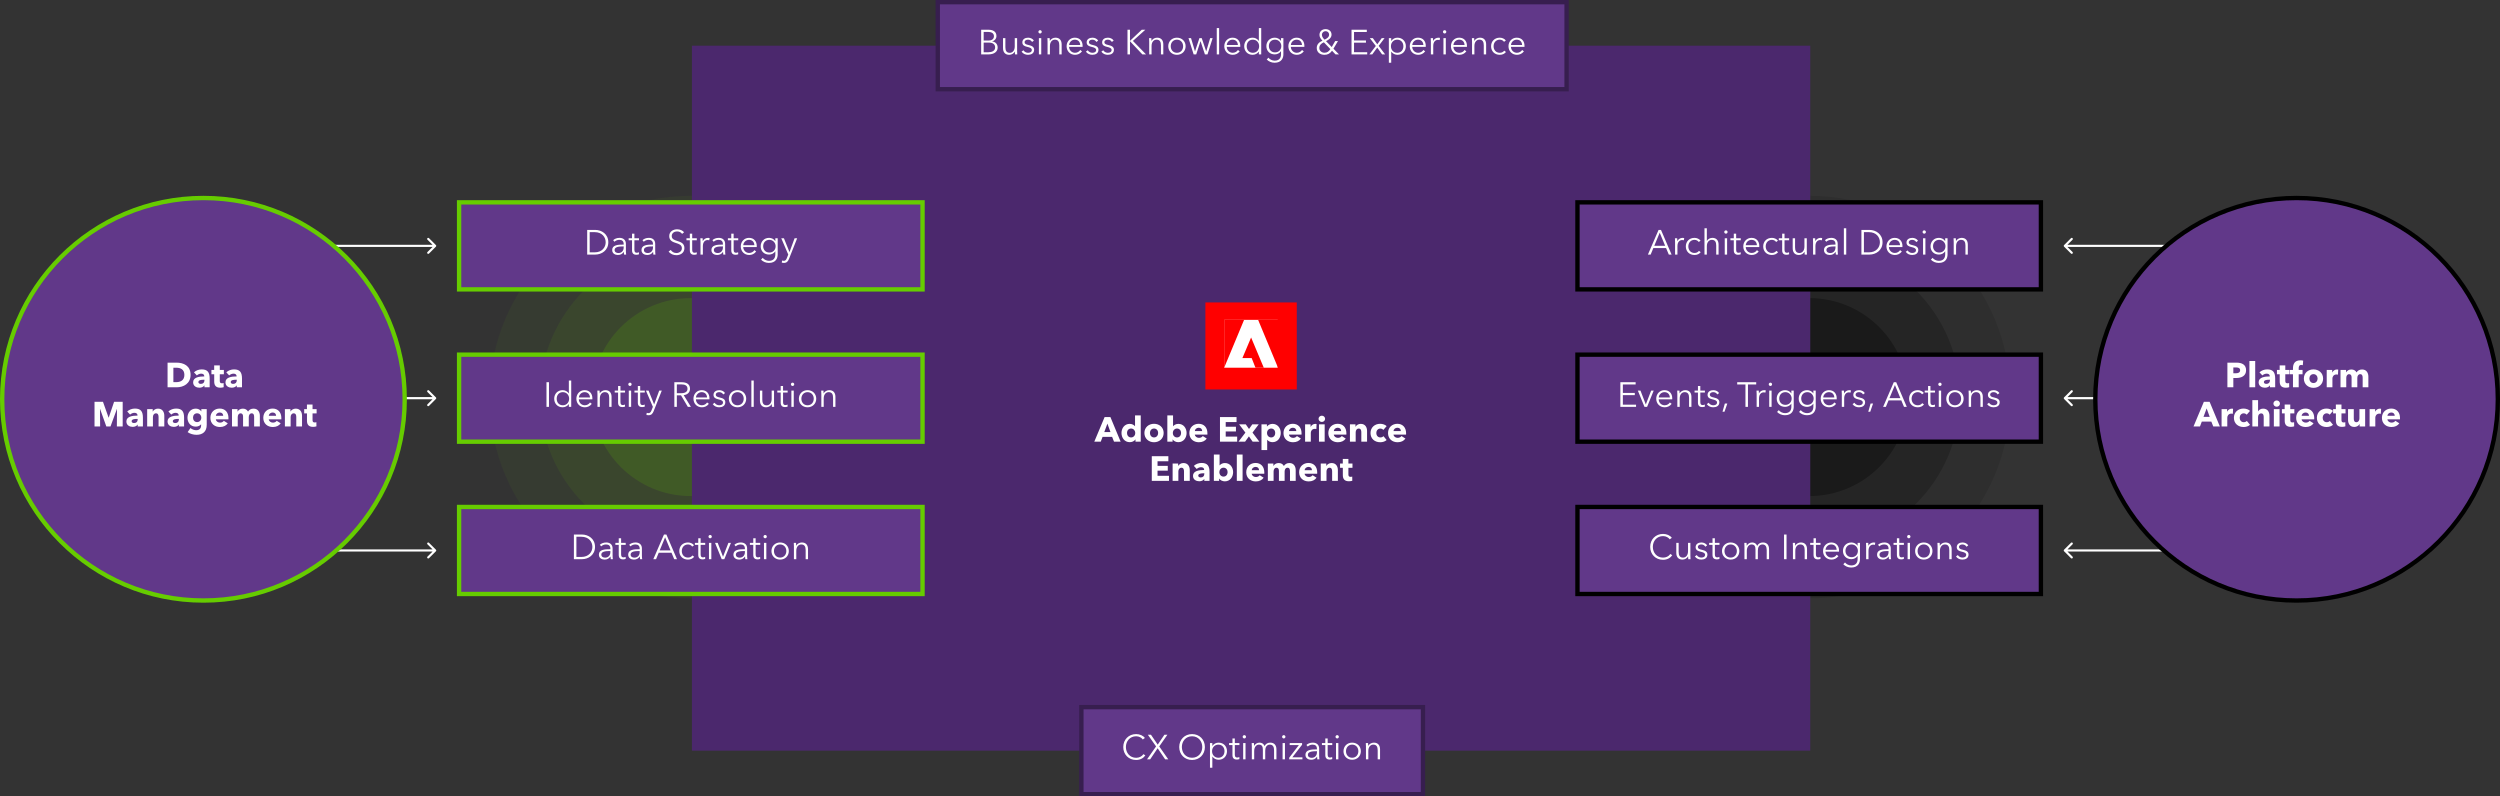
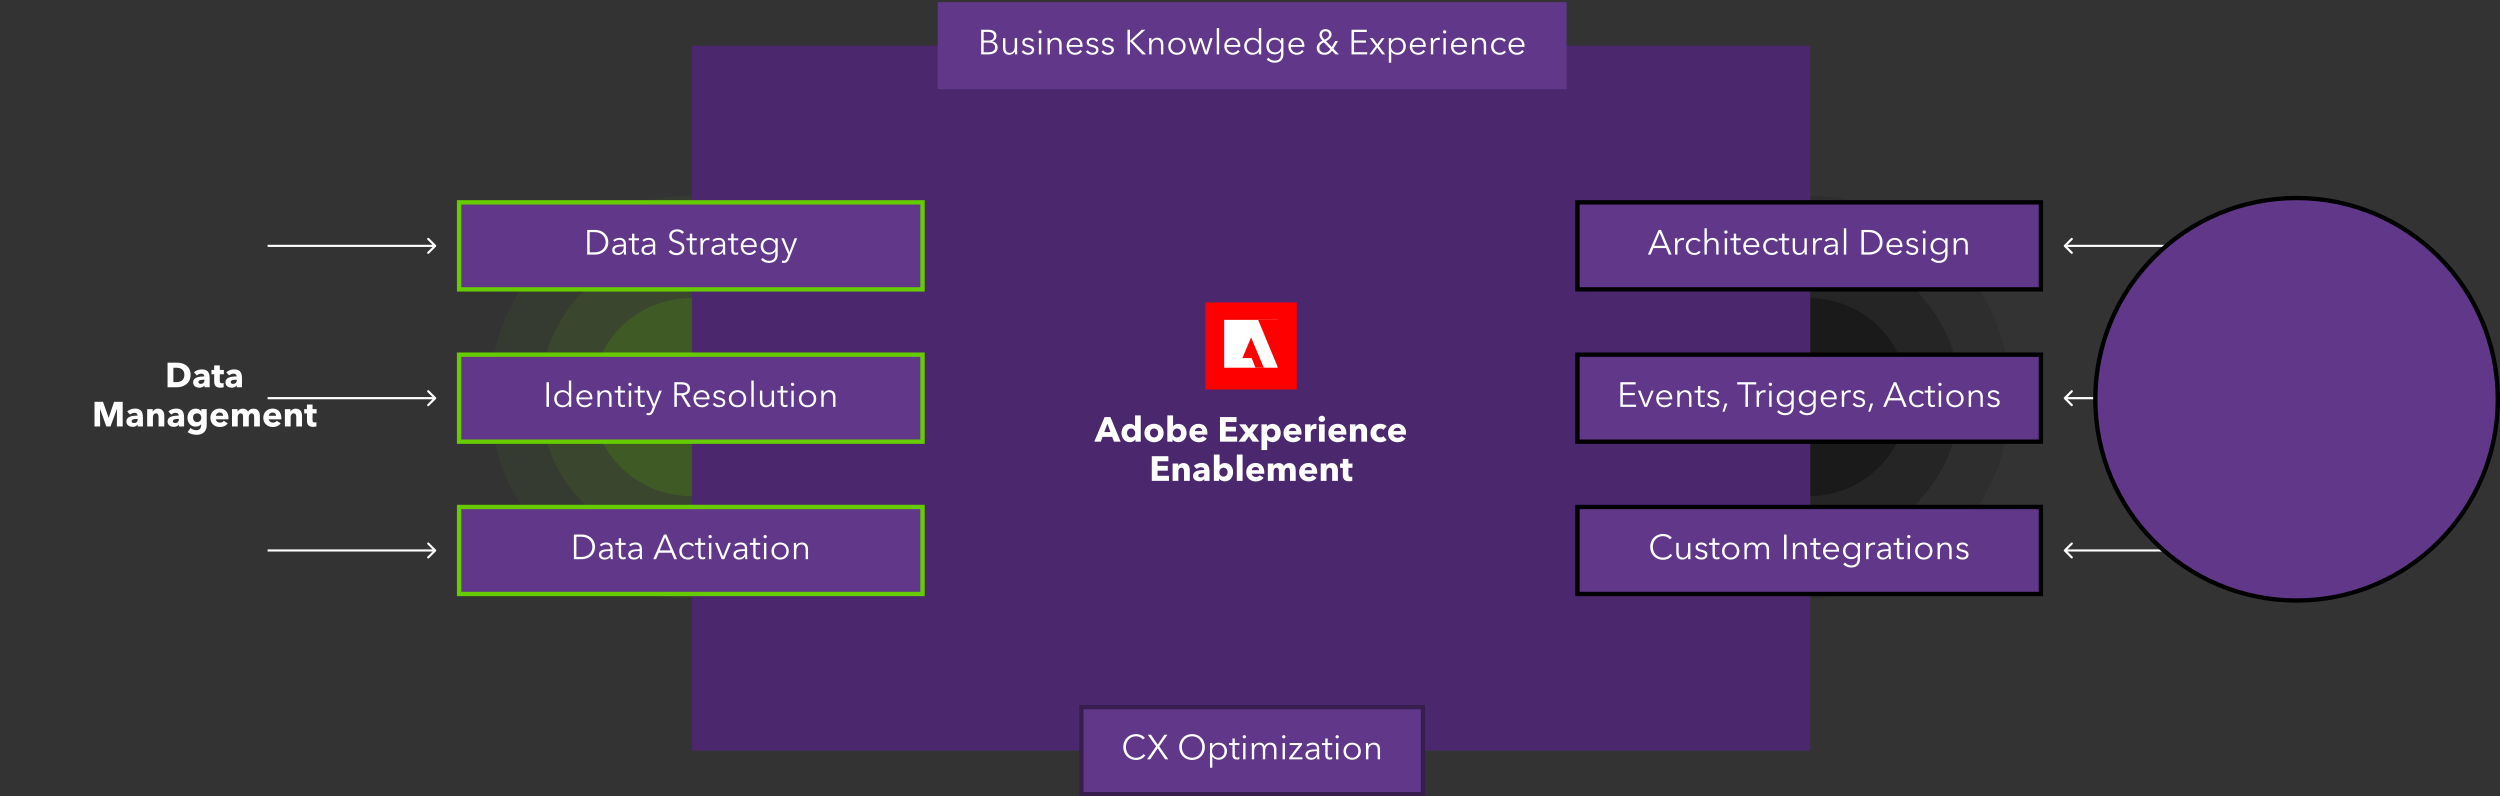
<svg xmlns="http://www.w3.org/2000/svg" width="1149" height="366" viewBox="0 0 1149 366" fill="none">
  <rect x="0" y="0" width="1149" height="366" fill="#333333" stroke="none" />
  <path d="M200.354 113.354C200.549 113.158 200.549 112.842 200.354 112.646L197.172 109.464C196.976 109.269 196.66 109.269 196.464 109.464C196.269 109.66 196.269 109.976 196.464 110.172L199.293 113L196.464 115.828C196.269 116.024 196.269 116.34 196.464 116.536C196.66 116.731 196.976 116.731 197.172 116.536L200.354 113.354ZM123 113.5L200 113.5L200 112.5L123 112.5L123 113.5Z" fill="white" />
  <path d="M948.646 113.354C948.451 113.158 948.451 112.842 948.646 112.646L951.828 109.464C952.024 109.269 952.34 109.269 952.536 109.464C952.731 109.66 952.731 109.976 952.536 110.172L949.707 113L952.536 115.828C952.731 116.024 952.731 116.34 952.536 116.536C952.34 116.731 952.024 116.731 951.828 116.536L948.646 113.354ZM1026 113.5L949 113.5L949 112.5L1026 112.5L1026 113.5Z" fill="white" />
  <path d="M200.354 183.354C200.549 183.158 200.549 182.842 200.354 182.646L197.172 179.464C196.976 179.269 196.66 179.269 196.464 179.464C196.269 179.66 196.269 179.976 196.464 180.172L199.293 183L196.464 185.828C196.269 186.024 196.269 186.34 196.464 186.536C196.66 186.731 196.976 186.731 197.172 186.536L200.354 183.354ZM123 183.5L200 183.5L200 182.5L123 182.5L123 183.5Z" fill="white" />
  <path d="M948.646 183.354C948.451 183.158 948.451 182.842 948.646 182.646L951.828 179.464C952.024 179.269 952.34 179.269 952.536 179.464C952.731 179.66 952.731 179.976 952.536 180.172L949.707 183L952.536 185.828C952.731 186.024 952.731 186.34 952.536 186.536C952.34 186.731 952.024 186.731 951.828 186.536L948.646 183.354ZM1026 183.5L949 183.5L949 182.5L1026 182.5L1026 183.5Z" fill="white" />
  <path d="M200.354 253.354C200.549 253.158 200.549 252.842 200.354 252.646L197.172 249.464C196.976 249.269 196.66 249.269 196.464 249.464C196.269 249.66 196.269 249.976 196.464 250.172L199.293 253L196.464 255.828C196.269 256.024 196.269 256.34 196.464 256.536C196.66 256.731 196.976 256.731 197.172 256.536L200.354 253.354ZM123 253.5L200 253.5L200 252.5L123 252.5L123 253.5Z" fill="white" />
  <path d="M948.646 253.354C948.451 253.158 948.451 252.842 948.646 252.646L951.828 249.464C952.024 249.269 952.34 249.269 952.536 249.464C952.731 249.66 952.731 249.976 952.536 250.172L949.707 253L952.536 255.828C952.731 256.024 952.731 256.34 952.536 256.536C952.34 256.731 952.024 256.731 951.828 256.536L948.646 253.354ZM1026 253.5L949 253.5L949 252.5L1026 252.5L1026 253.5Z" fill="white" />
  <circle cx="1055.5" cy="183.5" r="92.5" fill="#613889" stroke="black" stroke-width="2" />
-   <path d="M1032.3 170.16C1032.3 172.784 1030.17 173.728 1027.8 173.728H1026.44V178H1023.71V166.672H1027.87C1030.35 166.672 1032.3 167.568 1032.3 170.16ZM1029.56 170.176C1029.56 169.088 1028.62 168.88 1027.64 168.88H1026.44V171.552H1027.6C1028.62 171.552 1029.56 171.248 1029.56 170.176ZM1036.49 178H1033.83V165.904H1036.49V178ZM1043.27 174.8V174.528H1042.93C1041.78 174.528 1040.48 174.672 1040.48 175.616C1040.48 176.224 1041.09 176.432 1041.62 176.432C1042.68 176.432 1043.27 175.792 1043.27 174.8ZM1039.78 172.544L1038.45 171.12C1039.38 170.24 1040.71 169.776 1042 169.776C1044.68 169.776 1045.67 171.088 1045.67 173.984V178H1043.27V177.152H1043.22C1042.82 177.808 1041.91 178.192 1040.96 178.192C1039.7 178.192 1038.07 177.568 1038.07 175.696C1038.07 173.392 1040.87 173.008 1043.19 173.008V172.88C1043.19 172.096 1042.56 171.728 1041.75 171.728C1041 171.728 1040.26 172.096 1039.78 172.544ZM1052.19 172H1050.32V175.04C1050.32 175.776 1050.56 176.16 1051.31 176.16C1051.57 176.16 1051.89 176.112 1052.08 176.032L1052.11 177.952C1051.76 178.08 1051.15 178.192 1050.59 178.192C1048.46 178.192 1047.76 177.056 1047.76 175.36V172H1046.48V170.032H1047.74V167.936H1050.32V170.032H1052.19V172ZM1058.54 165.76L1058.37 167.84C1058.17 167.776 1057.9 167.728 1057.65 167.728C1056.69 167.728 1056.48 168.496 1056.48 169.232V170.032H1058.25V172H1056.48V178H1053.85V172H1052.4V170.032H1053.85V169.264C1053.85 167.312 1054.62 165.6 1057.28 165.6C1057.73 165.6 1058.19 165.648 1058.54 165.76ZM1067.7 173.984C1067.7 176.592 1065.68 178.256 1063.27 178.256C1060.87 178.256 1058.85 176.592 1058.85 173.984C1058.85 171.376 1060.87 169.776 1063.27 169.776C1065.68 169.776 1067.7 171.376 1067.7 173.984ZM1065.17 173.984C1065.17 172.96 1064.5 171.952 1063.27 171.952C1062.03 171.952 1061.39 172.96 1061.39 173.984C1061.39 175.008 1062.05 176.048 1063.28 176.048C1064.51 176.048 1065.17 175.008 1065.17 173.984ZM1074.64 169.872L1074.53 172.176C1074.29 172.112 1074.06 172.096 1073.86 172.096C1072.45 172.096 1071.98 173.248 1071.98 173.904V178H1069.36V170.032H1071.89V171.184H1071.92C1072.32 170.384 1073.1 169.808 1074.08 169.808C1074.29 169.808 1074.51 169.824 1074.64 169.872ZM1088.5 178H1085.88V173.648C1085.88 172.736 1085.67 171.968 1084.74 171.968C1083.85 171.968 1083.42 172.8 1083.42 173.696V178H1080.79V173.456C1080.79 172.544 1080.44 171.968 1079.66 171.968C1078.82 171.968 1078.34 172.72 1078.34 173.68V178H1075.7V170.032H1078.25V171.136H1078.28C1078.65 170.464 1079.46 169.808 1080.66 169.808C1081.82 169.808 1082.62 170.304 1083.06 171.168C1083.59 170.336 1084.42 169.808 1085.61 169.808C1087.77 169.808 1088.5 171.568 1088.5 173.072V178ZM1020.25 196H1017.21L1016.33 193.776H1011.94L1011.11 196H1008.14L1012.89 184.672H1015.54L1020.25 196ZM1015.58 191.584L1014.17 187.696L1012.73 191.584H1015.58ZM1026.32 187.872L1026.21 190.176C1025.97 190.112 1025.74 190.096 1025.54 190.096C1024.13 190.096 1023.66 191.248 1023.66 191.904V196H1021.04V188.032H1023.57V189.184H1023.6C1024 188.384 1024.78 187.808 1025.76 187.808C1025.97 187.808 1026.19 187.824 1026.32 187.872ZM1034.11 188.848L1032.59 190.608C1032.3 190.224 1031.73 189.968 1031.2 189.968C1030.09 189.968 1029.36 190.912 1029.36 192.016C1029.36 193.12 1030.08 194.048 1031.23 194.048C1031.76 194.048 1032.33 193.84 1032.65 193.456L1034.11 195.232C1033.45 195.872 1032.33 196.256 1031.17 196.256C1028.65 196.256 1026.7 194.656 1026.7 192.016C1026.7 189.424 1028.67 187.776 1031.15 187.776C1032.29 187.776 1033.49 188.208 1034.11 188.848ZM1043.04 196H1040.4V191.68C1040.4 190.784 1040.17 190 1039.23 190C1038.32 190 1037.81 190.752 1037.81 191.696V196H1035.18V183.904H1037.81V189.04H1037.84C1038.19 188.4 1039.02 187.808 1040.13 187.808C1042.29 187.808 1043.04 189.472 1043.04 191.072V196ZM1047.87 185.488C1047.87 186.304 1047.2 186.928 1046.37 186.928C1045.52 186.928 1044.86 186.272 1044.86 185.488C1044.86 184.72 1045.52 184.048 1046.37 184.048C1047.2 184.048 1047.87 184.688 1047.87 185.488ZM1047.68 196H1045.06V188.032H1047.68V196ZM1054.48 190H1052.61V193.04C1052.61 193.776 1052.85 194.16 1053.6 194.16C1053.85 194.16 1054.17 194.112 1054.37 194.032L1054.4 195.952C1054.05 196.08 1053.44 196.192 1052.88 196.192C1050.75 196.192 1050.05 195.056 1050.05 193.36V190H1048.77V188.032H1050.03V185.936H1052.61V188.032H1054.48V190ZM1057.82 191.104H1061.2C1061.2 190.272 1060.67 189.584 1059.63 189.584C1058.62 189.584 1057.89 190.288 1057.82 191.104ZM1063.62 192.112C1063.62 192.32 1063.62 192.544 1063.6 192.736H1057.82C1057.9 193.616 1058.78 194.24 1059.73 194.24C1060.56 194.24 1061.14 193.888 1061.49 193.408L1063.31 194.56C1062.56 195.648 1061.31 196.256 1059.7 196.256C1057.3 196.256 1055.31 194.736 1055.31 192.048C1055.31 189.44 1057.2 187.776 1059.62 187.776C1061.97 187.776 1063.62 189.392 1063.62 192.112ZM1072.25 188.848L1070.73 190.608C1070.44 190.224 1069.87 189.968 1069.34 189.968C1068.23 189.968 1067.5 190.912 1067.5 192.016C1067.5 193.12 1068.22 194.048 1069.37 194.048C1069.9 194.048 1070.47 193.84 1070.79 193.456L1072.25 195.232C1071.59 195.872 1070.47 196.256 1069.31 196.256C1066.79 196.256 1064.84 194.656 1064.84 192.016C1064.84 189.424 1066.81 187.776 1069.29 187.776C1070.43 187.776 1071.63 188.208 1072.25 188.848ZM1078.01 190H1076.14V193.04C1076.14 193.776 1076.38 194.16 1077.13 194.16C1077.39 194.16 1077.71 194.112 1077.9 194.032L1077.93 195.952C1077.58 196.08 1076.97 196.192 1076.41 196.192C1074.28 196.192 1073.58 195.056 1073.58 193.36V190H1072.3V188.032H1073.56V185.936H1076.14V188.032H1078.01V190ZM1087.02 196H1084.49V194.896H1084.46C1084.09 195.6 1083.18 196.224 1082.06 196.224C1079.91 196.224 1079.16 194.56 1079.16 192.96V188.032H1081.8V192.352C1081.8 193.248 1082.03 194.048 1082.99 194.048C1083.9 194.048 1084.39 193.248 1084.39 192.336V188.032H1087.02V196ZM1094.35 187.872L1094.24 190.176C1094 190.112 1093.77 190.096 1093.57 190.096C1092.16 190.096 1091.69 191.248 1091.69 191.904V196H1089.07V188.032H1091.6V189.184H1091.63C1092.03 188.384 1092.81 187.808 1093.79 187.808C1094 187.808 1094.22 187.824 1094.35 187.872ZM1097.25 191.104H1100.62C1100.62 190.272 1100.09 189.584 1099.05 189.584C1098.05 189.584 1097.31 190.288 1097.25 191.104ZM1103.04 192.112C1103.04 192.32 1103.04 192.544 1103.02 192.736H1097.25C1097.33 193.616 1098.21 194.24 1099.15 194.24C1099.98 194.24 1100.56 193.888 1100.91 193.408L1102.73 194.56C1101.98 195.648 1100.73 196.256 1099.12 196.256C1096.72 196.256 1094.73 194.736 1094.73 192.048C1094.73 189.44 1096.62 187.776 1099.04 187.776C1101.39 187.776 1103.04 189.392 1103.04 192.112Z" fill="white" />
  <circle opacity="0.05" cx="317.5" cy="182.5" r="92.5" fill="#66CC00" />
  <circle opacity="0.08" cx="317.5" cy="182.5" r="69.375" fill="#66CC00" />
  <circle opacity="0.15" cx="317.5" cy="182.5" r="45.5" fill="#66CC00" />
  <circle opacity="0.1" cx="831.5" cy="182.5" r="92.5" fill="black" />
  <circle opacity="0.2" cx="831.5" cy="182.5" r="69.375" fill="black" />
  <circle opacity="0.3" cx="831.5" cy="182.5" r="45.5" fill="black" />
  <rect x="318" y="21" width="514" height="324" fill="#4B286D" />
-   <circle cx="93.5" cy="183.5" r="92.5" fill="#613889" stroke="#66CC00" stroke-width="2" />
  <path d="M87.588 172.304C87.588 176.288 84.356 178 81.236 178H77.012V166.672H81.108C84.324 166.672 87.588 168.016 87.588 172.304ZM84.74 172.304C84.74 169.76 82.932 169.008 81.044 169.008H79.684V175.632H80.98C82.932 175.632 84.74 174.832 84.74 172.304ZM93.962 174.8V174.528H93.626C92.474 174.528 91.178 174.672 91.178 175.616C91.178 176.224 91.786 176.432 92.314 176.432C93.37 176.432 93.962 175.792 93.962 174.8ZM90.474 172.544L89.146 171.12C90.074 170.24 91.402 169.776 92.698 169.776C95.37 169.776 96.362 171.088 96.362 173.984V178H93.962V177.152H93.914C93.514 177.808 92.602 178.192 91.658 178.192C90.394 178.192 88.762 177.568 88.762 175.696C88.762 173.392 91.562 173.008 93.882 173.008V172.88C93.882 172.096 93.258 171.728 92.442 171.728C91.69 171.728 90.954 172.096 90.474 172.544ZM102.885 172H101.013V175.04C101.013 175.776 101.253 176.16 102.005 176.16C102.261 176.16 102.581 176.112 102.773 176.032L102.805 177.952C102.453 178.08 101.845 178.192 101.285 178.192C99.157 178.192 98.453 177.056 98.453 175.36V172H97.173V170.032H98.437V167.936H101.013V170.032H102.885V172ZM108.822 174.8V174.528H108.486C107.334 174.528 106.038 174.672 106.038 175.616C106.038 176.224 106.646 176.432 107.174 176.432C108.23 176.432 108.822 175.792 108.822 174.8ZM105.334 172.544L104.006 171.12C104.934 170.24 106.262 169.776 107.558 169.776C110.23 169.776 111.222 171.088 111.222 173.984V178H108.822V177.152H108.774C108.374 177.808 107.462 178.192 106.518 178.192C105.254 178.192 103.622 177.568 103.622 175.696C103.622 173.392 106.422 173.008 108.742 173.008V172.88C108.742 172.096 108.118 171.728 107.302 171.728C106.55 171.728 105.814 172.096 105.334 172.544ZM56.385 196H53.713L53.777 187.984H53.729L50.785 196H48.865L46.001 187.984H45.953L46.017 196H43.441V184.672H47.329L49.905 191.936H49.969L52.433 184.672H56.385V196ZM63.283 192.8V192.528H62.947C61.795 192.528 60.499 192.672 60.499 193.616C60.499 194.224 61.107 194.432 61.635 194.432C62.691 194.432 63.283 193.792 63.283 192.8ZM59.795 190.544L58.467 189.12C59.395 188.24 60.723 187.776 62.019 187.776C64.691 187.776 65.683 189.088 65.683 191.984V196H63.283V195.152H63.235C62.835 195.808 61.923 196.192 60.979 196.192C59.715 196.192 58.083 195.568 58.083 193.696C58.083 191.392 60.883 191.008 63.203 191.008V190.88C63.203 190.096 62.579 189.728 61.763 189.728C61.011 189.728 60.275 190.096 59.795 190.544ZM75.513 196H72.873V191.648C72.873 190.768 72.633 189.968 71.689 189.968C70.761 189.968 70.281 190.768 70.281 191.68V196H67.641V188.032H70.185V189.136H70.217C70.585 188.432 71.497 187.808 72.601 187.808C74.745 187.808 75.513 189.472 75.513 191.072V196ZM82.205 192.8V192.528H81.869C80.717 192.528 79.421 192.672 79.421 193.616C79.421 194.224 80.029 194.432 80.557 194.432C81.613 194.432 82.205 193.792 82.205 192.8ZM78.717 190.544L77.389 189.12C78.317 188.24 79.645 187.776 80.941 187.776C83.613 187.776 84.605 189.088 84.605 191.984V196H82.205V195.152H82.157C81.757 195.808 80.845 196.192 79.901 196.192C78.637 196.192 77.005 195.568 77.005 193.696C77.005 191.392 79.805 191.008 82.125 191.008V190.88C82.125 190.096 81.501 189.728 80.685 189.728C79.933 189.728 79.197 190.096 78.717 190.544ZM95.011 195.248C95.011 198.368 93.155 199.84 90.323 199.84C88.931 199.84 87.299 199.392 86.227 198.592L87.539 196.72C88.307 197.392 89.283 197.728 90.179 197.728C91.715 197.728 92.435 196.832 92.435 195.504V195.024H92.387C91.891 195.664 91.027 196.08 89.971 196.08C87.555 196.08 86.163 194.192 86.163 191.984C86.163 189.776 87.555 187.808 89.955 187.808C90.947 187.808 91.939 188.208 92.499 189.056H92.531V188.032H95.011V195.248ZM92.515 191.968C92.515 190.88 91.763 189.952 90.579 189.952C89.395 189.952 88.707 190.864 88.707 191.968C88.707 193.024 89.395 194 90.579 194C91.779 194 92.515 193.056 92.515 191.968ZM99.206 191.104H102.582C102.582 190.272 102.054 189.584 101.014 189.584C100.006 189.584 99.27 190.288 99.206 191.104ZM104.998 192.112C104.998 192.32 104.998 192.544 104.982 192.736H99.206C99.286 193.616 100.166 194.24 101.11 194.24C101.942 194.24 102.518 193.888 102.87 193.408L104.694 194.56C103.942 195.648 102.694 196.256 101.078 196.256C98.678 196.256 96.694 194.736 96.694 192.048C96.694 189.44 98.582 187.776 100.998 187.776C103.35 187.776 104.998 189.392 104.998 192.112ZM119.426 196H116.802V191.648C116.802 190.736 116.594 189.968 115.666 189.968C114.77 189.968 114.338 190.8 114.338 191.696V196H111.714V191.456C111.714 190.544 111.362 189.968 110.578 189.968C109.746 189.968 109.266 190.72 109.266 191.68V196H106.626V188.032H109.17V189.136H109.202C109.57 188.464 110.386 187.808 111.586 187.808C112.738 187.808 113.538 188.304 113.986 189.168C114.514 188.336 115.346 187.808 116.53 187.808C118.69 187.808 119.426 189.568 119.426 191.072V196ZM123.519 191.104H126.895C126.895 190.272 126.367 189.584 125.327 189.584C124.319 189.584 123.583 190.288 123.519 191.104ZM129.311 192.112C129.311 192.32 129.311 192.544 129.295 192.736H123.519C123.599 193.616 124.479 194.24 125.423 194.24C126.255 194.24 126.831 193.888 127.183 193.408L129.007 194.56C128.255 195.648 127.007 196.256 125.391 196.256C122.991 196.256 121.007 194.736 121.007 192.048C121.007 189.44 122.895 187.776 125.311 187.776C127.663 187.776 129.311 189.392 129.311 192.112ZM138.81 196H136.17V191.648C136.17 190.768 135.93 189.968 134.986 189.968C134.058 189.968 133.578 190.768 133.578 191.68V196H130.938V188.032H133.482V189.136H133.514C133.882 188.432 134.794 187.808 135.898 187.808C138.042 187.808 138.81 189.472 138.81 191.072V196ZM145.517 190H143.645V193.04C143.645 193.776 143.885 194.16 144.637 194.16C144.893 194.16 145.213 194.112 145.405 194.032L145.437 195.952C145.085 196.08 144.477 196.192 143.917 196.192C141.789 196.192 141.085 195.056 141.085 193.36V190H139.805V188.032H141.069V185.936H143.645V188.032H145.517V190Z" fill="white" />
  <rect x="725" y="163" width="213" height="40" fill="#613889" />
  <rect x="725" y="163" width="213" height="40" stroke="black" stroke-width="2" />
  <path d="M745.867 181.608V185.976H751.931V187H744.715V175.672H751.739V176.696H745.867V180.6H751.355V181.608H745.867ZM760.044 179.512L757.004 187H755.804L752.748 179.512H753.964L756.396 185.848H756.428L758.876 179.512H760.044ZM762.353 182.68H767.457C767.393 181.272 766.529 180.232 764.977 180.232C763.521 180.232 762.449 181.4 762.353 182.68ZM768.561 183.032C768.561 183.176 768.561 183.352 768.545 183.544H762.337C762.369 185.048 763.537 186.264 765.073 186.264C766.193 186.264 767.057 185.64 767.473 184.968L768.289 185.608C767.409 186.728 766.305 187.192 765.073 187.192C762.849 187.192 761.201 185.512 761.201 183.256C761.201 181 762.849 179.32 764.977 179.32C767.329 179.32 768.561 180.984 768.561 183.032ZM770.837 179.512H771.877C771.909 179.912 771.941 180.472 771.941 180.792H771.973C772.389 179.928 773.477 179.32 774.533 179.32C776.437 179.32 777.381 180.552 777.381 182.408V187H776.293V182.856C776.293 181.288 775.829 180.232 774.261 180.232C773.109 180.232 771.989 181.16 771.989 183.16V187H770.901V181.16C770.901 180.76 770.885 180.024 770.837 179.512ZM783.574 179.512V180.424H781.462V184.792C781.462 185.912 781.926 186.168 782.582 186.168C782.886 186.168 783.238 186.072 783.526 185.928L783.574 186.872C783.19 187.016 782.79 187.096 782.294 187.096C781.494 187.096 780.374 186.744 780.374 185.096V180.424H778.822V179.512H780.374V177.4H781.462V179.512H783.574ZM790.092 180.664L789.26 181.288C788.94 180.664 788.252 180.232 787.42 180.232C786.636 180.232 785.836 180.568 785.836 181.4C785.836 182.104 786.396 182.424 787.628 182.68C789.388 183.048 790.22 183.704 790.22 184.872C790.22 186.584 788.78 187.192 787.404 187.192C786.268 187.192 785.132 186.744 784.444 185.736L785.308 185.096C785.692 185.752 786.508 186.264 787.388 186.264C788.316 186.264 789.148 185.928 789.148 184.952C789.148 184.168 788.364 183.848 786.94 183.512C786.06 183.304 784.796 182.92 784.796 181.496C784.796 179.976 786.108 179.32 787.468 179.32C788.508 179.32 789.612 179.816 790.092 180.664ZM793.873 185.48L792.577 189.24H791.665L792.737 185.48H793.873ZM803.363 176.696V187H802.211V176.696H798.419V175.672H807.155V176.696H803.363ZM807.354 181.16C807.354 180.76 807.338 180.024 807.29 179.512H808.33C808.362 179.912 808.394 180.472 808.394 180.792H808.426C808.842 179.928 809.77 179.32 810.826 179.32C811.098 179.32 811.322 179.336 811.546 179.4L811.402 180.424C811.274 180.376 810.922 180.328 810.634 180.328C809.482 180.328 808.442 181.16 808.442 183.16V187H807.354V181.16ZM814.224 179.512V187H813.136V179.512H814.224ZM814.448 176.632C814.448 177.08 814.064 177.4 813.68 177.4C813.296 177.4 812.912 177.08 812.912 176.632C812.912 176.184 813.296 175.864 813.68 175.864C814.064 175.864 814.448 176.184 814.448 176.632ZM816.736 189.336L817.52 188.504C818.112 189.272 819.248 189.88 820.384 189.88C822.528 189.88 823.312 188.552 823.312 186.936V185.528H823.28C822.704 186.456 821.536 187 820.448 187C818.112 187 816.576 185.384 816.576 183.192C816.576 181.064 818.112 179.32 820.448 179.32C821.536 179.32 822.688 179.848 823.28 180.808H823.312V179.512H824.4V186.936C824.4 188.568 823.648 190.84 820.336 190.84C818.96 190.84 817.616 190.264 816.736 189.336ZM817.728 183.16C817.728 184.728 818.752 186.072 820.56 186.072C822.24 186.072 823.44 184.888 823.44 183.16C823.44 181.592 822.24 180.232 820.56 180.232C818.752 180.232 817.728 181.592 817.728 183.16ZM826.845 189.336L827.629 188.504C828.221 189.272 829.357 189.88 830.493 189.88C832.637 189.88 833.421 188.552 833.421 186.936V185.528H833.389C832.813 186.456 831.645 187 830.557 187C828.221 187 826.685 185.384 826.685 183.192C826.685 181.064 828.221 179.32 830.557 179.32C831.645 179.32 832.797 179.848 833.389 180.808H833.421V179.512H834.509V186.936C834.509 188.568 833.757 190.84 830.445 190.84C829.069 190.84 827.725 190.264 826.845 189.336ZM827.837 183.16C827.837 184.728 828.861 186.072 830.669 186.072C832.349 186.072 833.549 184.888 833.549 183.16C833.549 181.592 832.349 180.232 830.669 180.232C828.861 180.232 827.837 181.592 827.837 183.16ZM837.946 182.68H843.05C842.986 181.272 842.122 180.232 840.57 180.232C839.114 180.232 838.042 181.4 837.946 182.68ZM844.154 183.032C844.154 183.176 844.154 183.352 844.138 183.544H837.93C837.962 185.048 839.13 186.264 840.666 186.264C841.786 186.264 842.65 185.64 843.066 184.968L843.882 185.608C843.002 186.728 841.898 187.192 840.666 187.192C838.442 187.192 836.794 185.512 836.794 183.256C836.794 181 838.442 179.32 840.57 179.32C842.922 179.32 844.154 180.984 844.154 183.032ZM846.495 181.16C846.495 180.76 846.479 180.024 846.431 179.512H847.471C847.503 179.912 847.535 180.472 847.535 180.792H847.567C847.983 179.928 848.911 179.32 849.967 179.32C850.239 179.32 850.463 179.336 850.687 179.4L850.543 180.424C850.415 180.376 850.063 180.328 849.775 180.328C848.623 180.328 847.583 181.16 847.583 183.16V187H846.495V181.16ZM857.076 180.664L856.244 181.288C855.924 180.664 855.236 180.232 854.404 180.232C853.62 180.232 852.82 180.568 852.82 181.4C852.82 182.104 853.38 182.424 854.612 182.68C856.372 183.048 857.204 183.704 857.204 184.872C857.204 186.584 855.764 187.192 854.388 187.192C853.252 187.192 852.116 186.744 851.428 185.736L852.292 185.096C852.676 185.752 853.492 186.264 854.372 186.264C855.3 186.264 856.132 185.928 856.132 184.952C856.132 184.168 855.348 183.848 853.924 183.512C853.044 183.304 851.78 182.92 851.78 181.496C851.78 179.976 853.092 179.32 854.452 179.32C855.492 179.32 856.596 179.816 857.076 180.664ZM860.858 185.48L859.562 189.24H858.65L859.722 185.48H860.858ZM867.976 184.024L866.744 187H865.48L870.376 175.672H871.496L876.36 187H875.08L873.832 184.024H867.976ZM870.904 176.952L868.408 182.968H873.4L870.904 176.952ZM884.203 180.616L883.355 181.224C883.003 180.648 882.251 180.232 881.435 180.232C879.691 180.232 878.571 181.544 878.571 183.256C878.571 184.952 879.675 186.264 881.419 186.264C882.363 186.264 883.019 185.864 883.451 185.288L884.267 185.896C883.627 186.68 882.715 187.192 881.419 187.192C879.003 187.192 877.419 185.512 877.419 183.256C877.419 181 879.003 179.32 881.419 179.32C882.427 179.32 883.563 179.752 884.203 180.616ZM889.339 179.512V180.424H887.227V184.792C887.227 185.912 887.691 186.168 888.347 186.168C888.651 186.168 889.003 186.072 889.291 185.928L889.339 186.872C888.955 187.016 888.555 187.096 888.059 187.096C887.259 187.096 886.139 186.744 886.139 185.096V180.424H884.587V179.512H886.139V177.4H887.227V179.512H889.339ZM892.146 179.512V187H891.058V179.512H892.146ZM892.37 176.632C892.37 177.08 891.986 177.4 891.602 177.4C891.218 177.4 890.834 177.08 890.834 176.632C890.834 176.184 891.218 175.864 891.602 175.864C891.986 175.864 892.37 176.184 892.37 176.632ZM902.482 183.256C902.482 185.512 900.818 187.192 898.482 187.192C896.162 187.192 894.498 185.512 894.498 183.256C894.498 181 896.162 179.32 898.482 179.32C900.818 179.32 902.482 181 902.482 183.256ZM901.33 183.256C901.33 181.576 900.226 180.232 898.482 180.232C896.754 180.232 895.65 181.576 895.65 183.256C895.65 184.936 896.754 186.264 898.482 186.264C900.226 186.264 901.33 184.936 901.33 183.256ZM904.759 179.512H905.799C905.831 179.912 905.863 180.472 905.863 180.792H905.895C906.311 179.928 907.399 179.32 908.455 179.32C910.359 179.32 911.303 180.552 911.303 182.408V187H910.215V182.856C910.215 181.288 909.751 180.232 908.183 180.232C907.031 180.232 905.911 181.16 905.911 183.16V187H904.823V181.16C904.823 180.76 904.807 180.024 904.759 179.512ZM918.936 180.664L918.104 181.288C917.784 180.664 917.096 180.232 916.264 180.232C915.48 180.232 914.68 180.568 914.68 181.4C914.68 182.104 915.24 182.424 916.472 182.68C918.232 183.048 919.064 183.704 919.064 184.872C919.064 186.584 917.624 187.192 916.248 187.192C915.112 187.192 913.976 186.744 913.288 185.736L914.152 185.096C914.536 185.752 915.352 186.264 916.232 186.264C917.16 186.264 917.992 185.928 917.992 184.952C917.992 184.168 917.208 183.848 915.784 183.512C914.904 183.304 913.64 182.92 913.64 181.496C913.64 179.976 914.952 179.32 916.312 179.32C917.352 179.32 918.456 179.816 918.936 180.664Z" fill="white" />
  <rect x="725" y="93" width="213" height="40" fill="#613889" />
  <rect x="725" y="93" width="213" height="40" stroke="black" stroke-width="2" />
  <path d="M759.875 114.024L758.643 117H757.379L762.275 105.672H763.395L768.259 117H766.979L765.731 114.024H759.875ZM762.803 106.952L760.307 112.968H765.299L762.803 106.952ZM769.862 111.16C769.862 110.76 769.846 110.024 769.798 109.512H770.838C770.87 109.912 770.902 110.472 770.902 110.792H770.934C771.35 109.928 772.278 109.32 773.334 109.32C773.606 109.32 773.83 109.336 774.054 109.4L773.91 110.424C773.782 110.376 773.43 110.328 773.142 110.328C771.99 110.328 770.95 111.16 770.95 113.16V117H769.862V111.16ZM781.586 110.616L780.738 111.224C780.386 110.648 779.634 110.232 778.818 110.232C777.074 110.232 775.954 111.544 775.954 113.256C775.954 114.952 777.058 116.264 778.802 116.264C779.746 116.264 780.402 115.864 780.834 115.288L781.65 115.896C781.01 116.68 780.098 117.192 778.802 117.192C776.386 117.192 774.802 115.512 774.802 113.256C774.802 111 776.386 109.32 778.802 109.32C779.81 109.32 780.946 109.752 781.586 110.616ZM784.466 110.744H784.498C784.898 109.88 785.954 109.32 787.01 109.32C788.914 109.32 789.858 110.552 789.858 112.408V117H788.77V112.856C788.77 111.288 788.306 110.232 786.738 110.232C785.586 110.232 784.466 111.16 784.466 113.16V117H783.378V104.904H784.466V110.744ZM793.778 109.512V117H792.69V109.512H793.778ZM794.002 106.632C794.002 107.08 793.618 107.4 793.234 107.4C792.85 107.4 792.466 107.08 792.466 106.632C792.466 106.184 792.85 105.864 793.234 105.864C793.618 105.864 794.002 106.184 794.002 106.632ZM800.05 109.512V110.424H797.938V114.792C797.938 115.912 798.402 116.168 799.058 116.168C799.362 116.168 799.714 116.072 800.002 115.928L800.05 116.872C799.666 117.016 799.266 117.096 798.77 117.096C797.97 117.096 796.85 116.744 796.85 115.096V110.424H795.298V109.512H796.85V107.4H797.938V109.512H800.05ZM802.361 112.68H807.465C807.401 111.272 806.537 110.232 804.985 110.232C803.529 110.232 802.457 111.4 802.361 112.68ZM808.569 113.032C808.569 113.176 808.569 113.352 808.553 113.544H802.345C802.377 115.048 803.545 116.264 805.081 116.264C806.201 116.264 807.065 115.64 807.481 114.968L808.297 115.608C807.417 116.728 806.313 117.192 805.081 117.192C802.857 117.192 801.209 115.512 801.209 113.256C801.209 111 802.857 109.32 804.985 109.32C807.337 109.32 808.569 110.984 808.569 113.032ZM817.149 110.616L816.301 111.224C815.949 110.648 815.197 110.232 814.381 110.232C812.637 110.232 811.517 111.544 811.517 113.256C811.517 114.952 812.621 116.264 814.365 116.264C815.309 116.264 815.965 115.864 816.397 115.288L817.213 115.896C816.573 116.68 815.661 117.192 814.365 117.192C811.949 117.192 810.365 115.512 810.365 113.256C810.365 111 811.949 109.32 814.365 109.32C815.373 109.32 816.509 109.752 817.149 110.616ZM822.285 109.512V110.424H820.173V114.792C820.173 115.912 820.637 116.168 821.293 116.168C821.597 116.168 821.949 116.072 822.237 115.928L822.285 116.872C821.901 117.016 821.501 117.096 821.005 117.096C820.205 117.096 819.085 116.744 819.085 115.096V110.424H817.533V109.512H819.085V107.4H820.173V109.512H822.285ZM830.467 117H829.427C829.395 116.6 829.363 116.04 829.363 115.72H829.331C828.915 116.584 827.827 117.192 826.771 117.192C824.867 117.192 823.923 115.96 823.923 114.104V109.512H825.011V113.656C825.011 115.224 825.475 116.28 827.043 116.28C828.195 116.28 829.315 115.352 829.315 113.352V109.512H830.403V115.352C830.403 115.752 830.419 116.488 830.467 117ZM833.284 111.16C833.284 110.76 833.268 110.024 833.22 109.512H834.26C834.292 109.912 834.324 110.472 834.324 110.792H834.356C834.772 109.928 835.7 109.32 836.756 109.32C837.028 109.32 837.252 109.336 837.476 109.4L837.332 110.424C837.204 110.376 836.852 110.328 836.564 110.328C835.412 110.328 834.372 111.16 834.372 113.16V117H833.284V111.16ZM843.582 112.408V112.168C843.582 110.872 842.878 110.232 841.582 110.232C840.702 110.232 839.886 110.584 839.358 111.112L838.75 110.392C839.358 109.784 840.414 109.32 841.694 109.32C843.31 109.32 844.606 110.216 844.606 112.04V115.32C844.606 115.896 844.654 116.584 844.734 117H843.758C843.694 116.632 843.646 116.184 843.646 115.784H843.614C842.926 116.776 842.094 117.192 840.894 117.192C839.758 117.192 838.302 116.584 838.302 114.92C838.302 112.616 840.846 112.408 843.582 112.408ZM843.582 113.256H843.262C841.486 113.256 839.422 113.448 839.422 114.872C839.422 115.944 840.334 116.296 841.182 116.296C842.718 116.296 843.582 115.144 843.582 113.816V113.256ZM848.529 104.904V117H847.441V104.904H848.529ZM855.504 117V105.672H859.264C862.096 105.672 865.216 107.56 865.216 111.336C865.216 115.112 862.096 117 859.264 117H855.504ZM856.656 106.696V115.976H858.944C862.352 115.976 864 113.672 864 111.336C864 109 862.352 106.696 858.944 106.696H856.656ZM868.157 112.68H873.261C873.197 111.272 872.333 110.232 870.781 110.232C869.325 110.232 868.253 111.4 868.157 112.68ZM874.365 113.032C874.365 113.176 874.365 113.352 874.349 113.544H868.141C868.173 115.048 869.341 116.264 870.877 116.264C871.997 116.264 872.861 115.64 873.277 114.968L874.093 115.608C873.213 116.728 872.109 117.192 870.877 117.192C868.653 117.192 867.005 115.512 867.005 113.256C867.005 111 868.653 109.32 870.781 109.32C873.133 109.32 874.365 110.984 874.365 113.032ZM881.522 110.664L880.69 111.288C880.37 110.664 879.682 110.232 878.85 110.232C878.066 110.232 877.266 110.568 877.266 111.4C877.266 112.104 877.826 112.424 879.058 112.68C880.818 113.048 881.65 113.704 881.65 114.872C881.65 116.584 880.21 117.192 878.834 117.192C877.698 117.192 876.562 116.744 875.874 115.736L876.738 115.096C877.122 115.752 877.938 116.264 878.818 116.264C879.746 116.264 880.578 115.928 880.578 114.952C880.578 114.168 879.794 113.848 878.37 113.512C877.49 113.304 876.226 112.92 876.226 111.496C876.226 109.976 877.538 109.32 878.898 109.32C879.938 109.32 881.042 109.816 881.522 110.664ZM884.919 109.512V117H883.831V109.512H884.919ZM885.143 106.632C885.143 107.08 884.759 107.4 884.375 107.4C883.991 107.4 883.607 107.08 883.607 106.632C883.607 106.184 883.991 105.864 884.375 105.864C884.759 105.864 885.143 106.184 885.143 106.632ZM887.431 119.336L888.215 118.504C888.807 119.272 889.943 119.88 891.079 119.88C893.223 119.88 894.007 118.552 894.007 116.936V115.528H893.975C893.399 116.456 892.231 117 891.143 117C888.807 117 887.271 115.384 887.271 113.192C887.271 111.064 888.807 109.32 891.143 109.32C892.231 109.32 893.383 109.848 893.975 110.808H894.007V109.512H895.095V116.936C895.095 118.568 894.343 120.84 891.031 120.84C889.655 120.84 888.311 120.264 887.431 119.336ZM888.423 113.16C888.423 114.728 889.447 116.072 891.255 116.072C892.935 116.072 894.135 114.888 894.135 113.16C894.135 111.592 892.935 110.232 891.255 110.232C889.447 110.232 888.423 111.592 888.423 113.16ZM897.86 109.512H898.9C898.932 109.912 898.964 110.472 898.964 110.792H898.996C899.412 109.928 900.5 109.32 901.556 109.32C903.46 109.32 904.404 110.552 904.404 112.408V117H903.316V112.856C903.316 111.288 902.852 110.232 901.284 110.232C900.132 110.232 899.012 111.16 899.012 113.16V117H897.924V111.16C897.924 110.76 897.908 110.024 897.86 109.512Z" fill="white" />
  <rect x="431" y="1" width="289" height="40" fill="#613889" />
-   <rect x="431" y="1" width="289" height="40" stroke="#371E4F" stroke-width="2" />
  <path d="M450.942 25V13.672H454.318C456.046 13.672 457.966 14.296 457.966 16.568C457.966 17.752 457.166 18.728 455.966 19V19.032C457.438 19.192 458.526 20.216 458.526 21.864C458.526 23.752 456.91 25 454.302 25H450.942ZM452.094 14.664V18.632H454.414C455.518 18.632 456.814 18.152 456.814 16.648C456.814 15.208 455.582 14.664 454.094 14.664H452.094ZM452.094 19.576V24.008H454.238C455.902 24.008 457.358 23.384 457.358 21.8C457.358 20.312 456.286 19.576 454.446 19.576H452.094ZM467.529 25H466.489C466.457 24.6 466.425 24.04 466.425 23.72H466.393C465.977 24.584 464.889 25.192 463.833 25.192C461.929 25.192 460.985 23.96 460.985 22.104V17.512H462.073V21.656C462.073 23.224 462.537 24.28 464.105 24.28C465.257 24.28 466.377 23.352 466.377 21.352V17.512H467.465V23.352C467.465 23.752 467.481 24.488 467.529 25ZM475.162 18.664L474.33 19.288C474.01 18.664 473.322 18.232 472.49 18.232C471.706 18.232 470.906 18.568 470.906 19.4C470.906 20.104 471.466 20.424 472.698 20.68C474.458 21.048 475.29 21.704 475.29 22.872C475.29 24.584 473.85 25.192 472.474 25.192C471.338 25.192 470.202 24.744 469.514 23.736L470.378 23.096C470.762 23.752 471.578 24.264 472.458 24.264C473.386 24.264 474.218 23.928 474.218 22.952C474.218 22.168 473.434 21.848 472.01 21.512C471.13 21.304 469.866 20.92 469.866 19.496C469.866 17.976 471.178 17.32 472.538 17.32C473.578 17.32 474.682 17.816 475.162 18.664ZM478.56 17.512V25H477.472V17.512H478.56ZM478.784 14.632C478.784 15.08 478.4 15.4 478.016 15.4C477.632 15.4 477.248 15.08 477.248 14.632C477.248 14.184 477.632 13.864 478.016 13.864C478.4 13.864 478.784 14.184 478.784 14.632ZM481.392 17.512H482.432C482.464 17.912 482.496 18.472 482.496 18.792H482.528C482.944 17.928 484.032 17.32 485.088 17.32C486.992 17.32 487.936 18.552 487.936 20.408V25H486.848V20.856C486.848 19.288 486.384 18.232 484.816 18.232C483.664 18.232 482.544 19.16 482.544 21.16V25H481.456V19.16C481.456 18.76 481.44 18.024 481.392 17.512ZM491.361 20.68H496.465C496.401 19.272 495.537 18.232 493.985 18.232C492.529 18.232 491.457 19.4 491.361 20.68ZM497.569 21.032C497.569 21.176 497.569 21.352 497.553 21.544H491.345C491.377 23.048 492.545 24.264 494.081 24.264C495.201 24.264 496.065 23.64 496.481 22.968L497.297 23.608C496.417 24.728 495.313 25.192 494.081 25.192C491.857 25.192 490.209 23.512 490.209 21.256C490.209 19 491.857 17.32 493.985 17.32C496.337 17.32 497.569 18.984 497.569 21.032ZM504.725 18.664L503.893 19.288C503.573 18.664 502.885 18.232 502.053 18.232C501.269 18.232 500.469 18.568 500.469 19.4C500.469 20.104 501.029 20.424 502.261 20.68C504.021 21.048 504.853 21.704 504.853 22.872C504.853 24.584 503.413 25.192 502.037 25.192C500.901 25.192 499.765 24.744 499.077 23.736L499.941 23.096C500.325 23.752 501.141 24.264 502.021 24.264C502.949 24.264 503.781 23.928 503.781 22.952C503.781 22.168 502.997 21.848 501.573 21.512C500.693 21.304 499.429 20.92 499.429 19.496C499.429 17.976 500.741 17.32 502.101 17.32C503.141 17.32 504.245 17.816 504.725 18.664ZM511.834 18.664L511.002 19.288C510.682 18.664 509.994 18.232 509.162 18.232C508.378 18.232 507.578 18.568 507.578 19.4C507.578 20.104 508.138 20.424 509.37 20.68C511.13 21.048 511.962 21.704 511.962 22.872C511.962 24.584 510.522 25.192 509.146 25.192C508.01 25.192 506.874 24.744 506.186 23.736L507.05 23.096C507.434 23.752 508.25 24.264 509.13 24.264C510.058 24.264 510.89 23.928 510.89 22.952C510.89 22.168 510.106 21.848 508.682 21.512C507.802 21.304 506.538 20.92 506.538 19.496C506.538 17.976 507.85 17.32 509.21 17.32C510.25 17.32 511.354 17.816 511.834 18.664ZM519.344 13.672V18.76H519.36L524.752 13.672H526.4L520.688 18.808L526.72 25H525.024L519.36 18.968H519.344V25H518.192V13.672H519.344ZM528.11 17.512H529.15C529.182 17.912 529.214 18.472 529.214 18.792H529.246C529.662 17.928 530.75 17.32 531.806 17.32C533.71 17.32 534.654 18.552 534.654 20.408V25H533.566V20.856C533.566 19.288 533.102 18.232 531.534 18.232C530.382 18.232 529.262 19.16 529.262 21.16V25H528.174V19.16C528.174 18.76 528.158 18.024 528.11 17.512ZM544.911 21.256C544.911 23.512 543.247 25.192 540.911 25.192C538.591 25.192 536.927 23.512 536.927 21.256C536.927 19 538.591 17.32 540.911 17.32C543.247 17.32 544.911 19 544.911 21.256ZM543.759 21.256C543.759 19.576 542.655 18.232 540.911 18.232C539.183 18.232 538.079 19.576 538.079 21.256C538.079 22.936 539.183 24.264 540.911 24.264C542.655 24.264 543.759 22.936 543.759 21.256ZM546.229 17.512H547.397L549.205 23.592H549.237L551.253 17.512H552.309L554.357 23.592H554.389L556.181 17.512H557.333L554.965 25H553.781L551.781 18.936H551.749L549.781 25H548.597L546.229 17.512ZM560.31 12.904V25H559.222V12.904H560.31ZM563.829 20.68H568.933C568.869 19.272 568.005 18.232 566.453 18.232C564.997 18.232 563.925 19.4 563.829 20.68ZM570.037 21.032C570.037 21.176 570.037 21.352 570.021 21.544H563.813C563.845 23.048 565.013 24.264 566.549 24.264C567.669 24.264 568.533 23.64 568.949 22.968L569.765 23.608C568.885 24.728 567.781 25.192 566.549 25.192C564.325 25.192 562.677 23.512 562.677 21.256C562.677 19 564.325 17.32 566.453 17.32C568.805 17.32 570.037 18.984 570.037 21.032ZM578.538 23.736C577.898 24.68 576.778 25.192 575.706 25.192C573.37 25.192 571.834 23.464 571.834 21.256C571.834 19.048 573.37 17.32 575.706 17.32C576.778 17.32 577.898 17.832 578.538 18.808H578.57V12.904H579.658V25H578.57V23.736H578.538ZM572.986 21.256C572.986 22.92 574.01 24.264 575.818 24.264C577.498 24.264 578.698 22.968 578.698 21.256C578.698 19.544 577.498 18.232 575.818 18.232C574.01 18.232 572.986 19.592 572.986 21.256ZM582.181 27.336L582.965 26.504C583.557 27.272 584.693 27.88 585.829 27.88C587.973 27.88 588.757 26.552 588.757 24.936V23.528H588.725C588.149 24.456 586.981 25 585.893 25C583.557 25 582.021 23.384 582.021 21.192C582.021 19.064 583.557 17.32 585.893 17.32C586.981 17.32 588.133 17.848 588.725 18.808H588.757V17.512H589.845V24.936C589.845 26.568 589.093 28.84 585.781 28.84C584.405 28.84 583.061 28.264 582.181 27.336ZM583.173 21.16C583.173 22.728 584.197 24.072 586.005 24.072C587.685 24.072 588.885 22.888 588.885 21.16C588.885 19.592 587.685 18.232 586.005 18.232C584.197 18.232 583.173 19.592 583.173 21.16ZM593.282 20.68H598.386C598.322 19.272 597.458 18.232 595.906 18.232C594.45 18.232 593.378 19.4 593.282 20.68ZM599.49 21.032C599.49 21.176 599.49 21.352 599.474 21.544H593.266C593.298 23.048 594.466 24.264 596.002 24.264C597.122 24.264 597.986 23.64 598.402 22.968L599.218 23.608C598.338 24.728 597.234 25.192 596.002 25.192C593.778 25.192 592.13 23.512 592.13 21.256C592.13 19 593.778 17.32 595.906 17.32C598.258 17.32 599.49 18.984 599.49 21.032ZM614.935 18.872L612.855 22.376L615.399 25H613.799L612.199 23.32C611.271 24.6 610.247 25.192 608.711 25.192C606.775 25.192 605.175 24.088 605.175 22.056C605.175 20.344 606.311 19.352 607.799 18.696C607.111 17.992 606.423 17.096 606.423 16.056C606.423 14.36 607.687 13.384 609.239 13.384C610.743 13.384 611.975 14.312 611.975 15.928C611.975 17.416 610.695 18.28 609.431 18.904L612.071 21.624L613.639 18.872H614.935ZM610.855 15.928C610.855 15 610.167 14.328 609.255 14.328C608.263 14.328 607.543 15.016 607.543 16.072C607.543 16.888 608.343 17.864 608.775 18.216C609.783 17.752 610.855 17.096 610.855 15.928ZM611.431 22.568L608.439 19.432C607.079 20.04 606.359 20.856 606.359 22.072C606.359 23.352 607.431 24.232 608.727 24.232C609.959 24.232 610.711 23.672 611.431 22.568ZM622.312 19.608V23.976H628.376V25H621.16V13.672H628.184V14.696H622.312V18.6H627.8V19.608H622.312ZM629.381 25L632.325 21.128L629.557 17.512H630.949L632.997 20.36L635.045 17.512H636.357L633.637 21.08L636.613 25H635.205L632.981 21.88L630.693 25H629.381ZM639.403 23.736V28.84H638.315V17.512H639.403V18.808H639.451C640.075 17.832 641.195 17.32 642.267 17.32C644.603 17.32 646.139 19.048 646.139 21.256C646.139 23.464 644.603 25.192 642.267 25.192C641.195 25.192 640.075 24.664 639.451 23.736H639.403ZM644.987 21.256C644.987 19.592 643.963 18.232 642.155 18.232C640.475 18.232 639.275 19.544 639.275 21.256C639.275 22.968 640.475 24.264 642.155 24.264C643.963 24.264 644.987 22.92 644.987 21.256ZM649.079 20.68H654.183C654.119 19.272 653.255 18.232 651.703 18.232C650.247 18.232 649.175 19.4 649.079 20.68ZM655.287 21.032C655.287 21.176 655.287 21.352 655.271 21.544H649.063C649.095 23.048 650.263 24.264 651.799 24.264C652.919 24.264 653.783 23.64 654.199 22.968L655.015 23.608C654.135 24.728 653.031 25.192 651.799 25.192C649.575 25.192 647.927 23.512 647.927 21.256C647.927 19 649.575 17.32 651.703 17.32C654.055 17.32 655.287 18.984 655.287 21.032ZM657.628 19.16C657.628 18.76 657.612 18.024 657.564 17.512H658.604C658.636 17.912 658.668 18.472 658.668 18.792H658.7C659.116 17.928 660.044 17.32 661.1 17.32C661.372 17.32 661.596 17.336 661.82 17.4L661.676 18.424C661.548 18.376 661.196 18.328 660.908 18.328C659.756 18.328 658.716 19.16 658.716 21.16V25H657.628V19.16ZM664.497 17.512V25H663.409V17.512H664.497ZM664.721 14.632C664.721 15.08 664.337 15.4 663.953 15.4C663.569 15.4 663.185 15.08 663.185 14.632C663.185 14.184 663.569 13.864 663.953 13.864C664.337 13.864 664.721 14.184 664.721 14.632ZM668.001 20.68H673.105C673.041 19.272 672.177 18.232 670.625 18.232C669.169 18.232 668.097 19.4 668.001 20.68ZM674.209 21.032C674.209 21.176 674.209 21.352 674.193 21.544H667.985C668.017 23.048 669.185 24.264 670.721 24.264C671.841 24.264 672.705 23.64 673.121 22.968L673.937 23.608C673.057 24.728 671.953 25.192 670.721 25.192C668.497 25.192 666.849 23.512 666.849 21.256C666.849 19 668.497 17.32 670.625 17.32C672.977 17.32 674.209 18.984 674.209 21.032ZM676.485 17.512H677.525C677.557 17.912 677.589 18.472 677.589 18.792H677.621C678.037 17.928 679.125 17.32 680.181 17.32C682.085 17.32 683.029 18.552 683.029 20.408V25H681.941V20.856C681.941 19.288 681.477 18.232 679.909 18.232C678.757 18.232 677.637 19.16 677.637 21.16V25H676.549V19.16C676.549 18.76 676.533 18.024 676.485 17.512ZM692.086 18.616L691.238 19.224C690.886 18.648 690.134 18.232 689.318 18.232C687.574 18.232 686.454 19.544 686.454 21.256C686.454 22.952 687.558 24.264 689.302 24.264C690.246 24.264 690.902 23.864 691.334 23.288L692.15 23.896C691.51 24.68 690.598 25.192 689.302 25.192C686.886 25.192 685.302 23.512 685.302 21.256C685.302 19 686.886 17.32 689.302 17.32C690.31 17.32 691.446 17.752 692.086 18.616ZM694.454 20.68H699.558C699.494 19.272 698.63 18.232 697.078 18.232C695.622 18.232 694.55 19.4 694.454 20.68ZM700.662 21.032C700.662 21.176 700.662 21.352 700.646 21.544H694.438C694.47 23.048 695.638 24.264 697.174 24.264C698.294 24.264 699.158 23.64 699.574 22.968L700.39 23.608C699.51 24.728 698.406 25.192 697.174 25.192C694.95 25.192 693.302 23.512 693.302 21.256C693.302 19 694.95 17.32 697.078 17.32C699.43 17.32 700.662 18.984 700.662 21.032Z" fill="white" />
  <rect x="497" y="325" width="157" height="40" fill="#613889" />
  <rect x="497" y="325" width="157" height="40" stroke="#371E4F" stroke-width="2" />
  <path d="M525.496 346.6L526.392 347.176C525.64 348.312 524.184 349.288 522.152 349.288C518.728 349.288 516.248 346.776 516.248 343.336C516.248 339.896 518.776 337.384 522.152 337.384C523.816 337.384 525.4 338.072 526.184 339.176L525.224 339.88C524.744 339.144 523.608 338.392 522.168 338.392C519.24 338.392 517.464 340.696 517.464 343.336C517.464 345.976 519.256 348.28 522.168 348.28C523.464 348.28 524.712 347.768 525.496 346.6ZM528.979 337.672L532.083 342.248L535.171 337.672H536.547L532.787 343.064L536.947 349H535.507L532.051 343.896L528.611 349H527.171L531.331 343.048L527.539 337.672H528.979ZM553.774 343.336C553.774 346.776 551.246 349.288 547.87 349.288C544.494 349.288 541.966 346.776 541.966 343.336C541.966 339.896 544.494 337.384 547.87 337.384C551.246 337.384 553.774 339.896 553.774 343.336ZM552.558 343.336C552.558 340.696 550.782 338.392 547.87 338.392C544.958 338.392 543.182 340.696 543.182 343.336C543.182 345.976 544.958 348.264 547.87 348.264C550.782 348.264 552.558 345.976 552.558 343.336ZM557.192 347.736V352.84H556.104V341.512H557.192V342.808H557.24C557.864 341.832 558.984 341.32 560.056 341.32C562.392 341.32 563.928 343.048 563.928 345.256C563.928 347.464 562.392 349.192 560.056 349.192C558.984 349.192 557.864 348.664 557.24 347.736H557.192ZM562.776 345.256C562.776 343.592 561.752 342.232 559.944 342.232C558.264 342.232 557.064 343.544 557.064 345.256C557.064 346.968 558.264 348.264 559.944 348.264C561.752 348.264 562.776 346.92 562.776 345.256ZM569.636 341.512V342.424H567.524V346.792C567.524 347.912 567.988 348.168 568.644 348.168C568.948 348.168 569.3 348.072 569.588 347.928L569.636 348.872C569.252 349.016 568.852 349.096 568.356 349.096C567.556 349.096 566.436 348.744 566.436 347.096V342.424H564.884V341.512H566.436V339.4H567.524V341.512H569.636ZM572.442 341.512V349H571.354V341.512H572.442ZM572.666 338.632C572.666 339.08 572.282 339.4 571.898 339.4C571.514 339.4 571.13 339.08 571.13 338.632C571.13 338.184 571.514 337.864 571.898 337.864C572.282 337.864 572.666 338.184 572.666 338.632ZM576.41 342.792C576.842 341.928 577.802 341.32 578.874 341.32C579.69 341.32 580.682 341.624 581.178 342.904C581.69 341.88 582.602 341.32 583.802 341.32C585.706 341.32 586.65 342.552 586.65 344.408V349H585.562V344.856C585.562 343.288 585.034 342.232 583.626 342.232C582.058 342.232 581.498 343.624 581.498 345.016V349H580.41V344.632C580.41 343.176 580.058 342.232 578.602 342.232C577.562 342.232 576.426 343.16 576.426 345.16V349H575.338V343.16C575.338 342.76 575.322 342.024 575.274 341.512H576.314C576.346 341.912 576.378 342.472 576.378 342.792H576.41ZM590.567 341.512V349H589.479V341.512H590.567ZM590.791 338.632C590.791 339.08 590.407 339.4 590.023 339.4C589.639 339.4 589.255 339.08 589.255 338.632C589.255 338.184 589.639 337.864 590.023 337.864C590.407 337.864 590.791 338.184 590.791 338.632ZM598.439 341.512V342.28L593.959 348.056H598.599V349H592.519V348.232L596.983 342.424H592.743V341.512H598.439ZM605.262 344.408V344.168C605.262 342.872 604.558 342.232 603.262 342.232C602.382 342.232 601.566 342.584 601.038 343.112L600.43 342.392C601.038 341.784 602.094 341.32 603.374 341.32C604.99 341.32 606.286 342.216 606.286 344.04V347.32C606.286 347.896 606.334 348.584 606.414 349H605.438C605.374 348.632 605.326 348.184 605.326 347.784H605.294C604.606 348.776 603.774 349.192 602.574 349.192C601.438 349.192 599.982 348.584 599.982 346.92C599.982 344.616 602.526 344.408 605.262 344.408ZM605.262 345.256H604.942C603.166 345.256 601.102 345.448 601.102 346.872C601.102 347.944 602.014 348.296 602.862 348.296C604.398 348.296 605.262 347.144 605.262 345.816V345.256ZM612.308 341.512V342.424H610.196V346.792C610.196 347.912 610.66 348.168 611.316 348.168C611.62 348.168 611.972 348.072 612.26 347.928L612.308 348.872C611.924 349.016 611.524 349.096 611.028 349.096C610.228 349.096 609.108 348.744 609.108 347.096V342.424H607.556V341.512H609.108V339.4H610.196V341.512H612.308ZM615.114 341.512V349H614.026V341.512H615.114ZM615.338 338.632C615.338 339.08 614.954 339.4 614.57 339.4C614.186 339.4 613.802 339.08 613.802 338.632C613.802 338.184 614.186 337.864 614.57 337.864C614.954 337.864 615.338 338.184 615.338 338.632ZM625.45 345.256C625.45 347.512 623.786 349.192 621.45 349.192C619.13 349.192 617.466 347.512 617.466 345.256C617.466 343 619.13 341.32 621.45 341.32C623.786 341.32 625.45 343 625.45 345.256ZM624.298 345.256C624.298 343.576 623.194 342.232 621.45 342.232C619.722 342.232 618.618 343.576 618.618 345.256C618.618 346.936 619.722 348.264 621.45 348.264C623.194 348.264 624.298 346.936 624.298 345.256ZM627.728 341.512H628.768C628.8 341.912 628.832 342.472 628.832 342.792H628.864C629.28 341.928 630.368 341.32 631.424 341.32C633.328 341.32 634.272 342.552 634.272 344.408V349H633.184V344.856C633.184 343.288 632.72 342.232 631.152 342.232C630 342.232 628.88 343.16 628.88 345.16V349H627.792V343.16C627.792 342.76 627.776 342.024 627.728 341.512Z" fill="white" />
  <rect x="725" y="233" width="213" height="40" fill="#613889" />
  <rect x="725" y="233" width="213" height="40" stroke="black" stroke-width="2" />
  <path d="M767.675 254.6L768.571 255.176C767.819 256.312 766.363 257.288 764.331 257.288C760.907 257.288 758.427 254.776 758.427 251.336C758.427 247.896 760.955 245.384 764.331 245.384C765.995 245.384 767.579 246.072 768.363 247.176L767.403 247.88C766.923 247.144 765.787 246.392 764.347 246.392C761.419 246.392 759.643 248.696 759.643 251.336C759.643 253.976 761.435 256.28 764.347 256.28C765.643 256.28 766.891 255.768 767.675 254.6ZM776.967 257H775.927C775.895 256.6 775.863 256.04 775.863 255.72H775.831C775.415 256.584 774.327 257.192 773.271 257.192C771.367 257.192 770.423 255.96 770.423 254.104V249.512H771.511V253.656C771.511 255.224 771.975 256.28 773.543 256.28C774.695 256.28 775.815 255.352 775.815 253.352V249.512H776.903V255.352C776.903 255.752 776.919 256.488 776.967 257ZM784.6 250.664L783.768 251.288C783.448 250.664 782.76 250.232 781.928 250.232C781.144 250.232 780.344 250.568 780.344 251.4C780.344 252.104 780.904 252.424 782.136 252.68C783.896 253.048 784.728 253.704 784.728 254.872C784.728 256.584 783.288 257.192 781.912 257.192C780.776 257.192 779.64 256.744 778.952 255.736L779.816 255.096C780.2 255.752 781.016 256.264 781.896 256.264C782.824 256.264 783.656 255.928 783.656 254.952C783.656 254.168 782.872 253.848 781.448 253.512C780.568 253.304 779.304 252.92 779.304 251.496C779.304 249.976 780.616 249.32 781.976 249.32C783.016 249.32 784.12 249.816 784.6 250.664ZM790.269 249.512V250.424H788.157V254.792C788.157 255.912 788.621 256.168 789.277 256.168C789.581 256.168 789.933 256.072 790.221 255.928L790.269 256.872C789.885 257.016 789.485 257.096 788.989 257.096C788.189 257.096 787.069 256.744 787.069 255.096V250.424H785.517V249.512H787.069V247.4H788.157V249.512H790.269ZM799.411 253.256C799.411 255.512 797.747 257.192 795.411 257.192C793.091 257.192 791.427 255.512 791.427 253.256C791.427 251 793.091 249.32 795.411 249.32C797.747 249.32 799.411 251 799.411 253.256ZM798.259 253.256C798.259 251.576 797.155 250.232 795.411 250.232C793.683 250.232 792.579 251.576 792.579 253.256C792.579 254.936 793.683 256.264 795.411 256.264C797.155 256.264 798.259 254.936 798.259 253.256ZM802.825 250.792C803.257 249.928 804.217 249.32 805.289 249.32C806.105 249.32 807.097 249.624 807.593 250.904C808.105 249.88 809.017 249.32 810.217 249.32C812.121 249.32 813.065 250.552 813.065 252.408V257H811.977V252.856C811.977 251.288 811.449 250.232 810.041 250.232C808.473 250.232 807.913 251.624 807.913 253.016V257H806.825V252.632C806.825 251.176 806.473 250.232 805.016 250.232C803.977 250.232 802.841 251.16 802.841 253.16V257H801.753V251.16C801.753 250.76 801.737 250.024 801.689 249.512H802.729C802.761 249.912 802.793 250.472 802.793 250.792H802.825ZM821.094 245.672V257H819.942V245.672H821.094ZM823.97 249.512H825.01C825.042 249.912 825.074 250.472 825.074 250.792H825.106C825.522 249.928 826.61 249.32 827.666 249.32C829.57 249.32 830.514 250.552 830.514 252.408V257H829.426V252.856C829.426 251.288 828.962 250.232 827.394 250.232C826.242 250.232 825.122 251.16 825.122 253.16V257H824.034V251.16C824.034 250.76 824.018 250.024 823.97 249.512ZM836.707 249.512V250.424H834.595V254.792C834.595 255.912 835.059 256.168 835.715 256.168C836.019 256.168 836.371 256.072 836.659 255.928L836.707 256.872C836.323 257.016 835.923 257.096 835.427 257.096C834.627 257.096 833.507 256.744 833.507 255.096V250.424H831.955V249.512H833.507V247.4H834.595V249.512H836.707ZM839.017 252.68H844.121C844.057 251.272 843.193 250.232 841.641 250.232C840.185 250.232 839.113 251.4 839.017 252.68ZM845.225 253.032C845.225 253.176 845.225 253.352 845.209 253.544H839.001C839.033 255.048 840.201 256.264 841.737 256.264C842.857 256.264 843.721 255.64 844.137 254.968L844.953 255.608C844.073 256.728 842.969 257.192 841.737 257.192C839.513 257.192 837.865 255.512 837.865 253.256C837.865 251 839.513 249.32 841.641 249.32C843.993 249.32 845.225 250.984 845.225 253.032ZM847.181 259.336L847.965 258.504C848.557 259.272 849.693 259.88 850.829 259.88C852.973 259.88 853.757 258.552 853.757 256.936V255.528H853.725C853.149 256.456 851.981 257 850.893 257C848.557 257 847.021 255.384 847.021 253.192C847.021 251.064 848.557 249.32 850.893 249.32C851.981 249.32 853.133 249.848 853.725 250.808H853.757V249.512H854.845V256.936C854.845 258.568 854.093 260.84 850.781 260.84C849.405 260.84 848.061 260.264 847.181 259.336ZM848.173 253.16C848.173 254.728 849.197 256.072 851.005 256.072C852.685 256.072 853.885 254.888 853.885 253.16C853.885 251.592 852.685 250.232 851.005 250.232C849.197 250.232 848.173 251.592 848.173 253.16ZM857.674 251.16C857.674 250.76 857.658 250.024 857.61 249.512H858.65C858.682 249.912 858.714 250.472 858.714 250.792H858.746C859.162 249.928 860.09 249.32 861.146 249.32C861.418 249.32 861.642 249.336 861.866 249.4L861.722 250.424C861.594 250.376 861.242 250.328 860.954 250.328C859.802 250.328 858.762 251.16 858.762 253.16V257H857.674V251.16ZM867.973 252.408V252.168C867.973 250.872 867.269 250.232 865.973 250.232C865.093 250.232 864.277 250.584 863.749 251.112L863.141 250.392C863.749 249.784 864.805 249.32 866.085 249.32C867.701 249.32 868.997 250.216 868.997 252.04V255.32C868.997 255.896 869.045 256.584 869.125 257H868.149C868.085 256.632 868.037 256.184 868.037 255.784H868.005C867.317 256.776 866.485 257.192 865.285 257.192C864.149 257.192 862.693 256.584 862.693 254.92C862.693 252.616 865.237 252.408 867.973 252.408ZM867.973 253.256H867.653C865.877 253.256 863.812 253.448 863.812 254.872C863.812 255.944 864.725 256.296 865.573 256.296C867.109 256.296 867.973 255.144 867.973 253.816V253.256ZM875.019 249.512V250.424H872.907V254.792C872.907 255.912 873.371 256.168 874.027 256.168C874.331 256.168 874.683 256.072 874.971 255.928L875.019 256.872C874.635 257.016 874.235 257.096 873.739 257.096C872.939 257.096 871.819 256.744 871.819 255.096V250.424H870.267V249.512H871.819V247.4H872.907V249.512H875.019ZM877.825 249.512V257H876.737V249.512H877.825ZM878.049 246.632C878.049 247.08 877.665 247.4 877.281 247.4C876.897 247.4 876.513 247.08 876.513 246.632C876.513 246.184 876.897 245.864 877.281 245.864C877.665 245.864 878.049 246.184 878.049 246.632ZM888.161 253.256C888.161 255.512 886.497 257.192 884.161 257.192C881.841 257.192 880.177 255.512 880.177 253.256C880.177 251 881.841 249.32 884.161 249.32C886.497 249.32 888.161 251 888.161 253.256ZM887.009 253.256C887.009 251.576 885.905 250.232 884.161 250.232C882.433 250.232 881.329 251.576 881.329 253.256C881.329 254.936 882.433 256.264 884.161 256.264C885.905 256.264 887.009 254.936 887.009 253.256ZM890.439 249.512H891.479C891.511 249.912 891.543 250.472 891.543 250.792H891.575C891.991 249.928 893.079 249.32 894.135 249.32C896.039 249.32 896.983 250.552 896.983 252.408V257H895.895V252.856C895.895 251.288 895.431 250.232 893.863 250.232C892.711 250.232 891.591 251.16 891.591 253.16V257H890.503V251.16C890.503 250.76 890.487 250.024 890.439 249.512ZM904.615 250.664L903.783 251.288C903.463 250.664 902.775 250.232 901.943 250.232C901.159 250.232 900.359 250.568 900.359 251.4C900.359 252.104 900.919 252.424 902.151 252.68C903.911 253.048 904.743 253.704 904.743 254.872C904.743 256.584 903.303 257.192 901.927 257.192C900.791 257.192 899.655 256.744 898.967 255.736L899.831 255.096C900.215 255.752 901.031 256.264 901.911 256.264C902.839 256.264 903.671 255.928 903.671 254.952C903.671 254.168 902.887 253.848 901.463 253.512C900.583 253.304 899.319 252.92 899.319 251.496C899.319 249.976 900.631 249.32 901.991 249.32C903.031 249.32 904.135 249.816 904.615 250.664Z" fill="white" />
  <rect x="211" y="163" width="213" height="40" fill="#613889" />
  <rect x="211" y="163" width="213" height="40" stroke="#66CC00" stroke-width="2" />
  <path d="M252.312 175.672V187H251.16V175.672H252.312ZM261.413 185.736C260.773 186.68 259.653 187.192 258.581 187.192C256.245 187.192 254.709 185.464 254.709 183.256C254.709 181.048 256.245 179.32 258.581 179.32C259.653 179.32 260.773 179.832 261.413 180.808H261.445V174.904H262.533V187H261.445V185.736H261.413ZM255.861 183.256C255.861 184.92 256.885 186.264 258.693 186.264C260.373 186.264 261.573 184.968 261.573 183.256C261.573 181.544 260.373 180.232 258.693 180.232C256.885 180.232 255.861 181.592 255.861 183.256ZM266.048 182.68H271.152C271.088 181.272 270.224 180.232 268.672 180.232C267.216 180.232 266.144 181.4 266.048 182.68ZM272.256 183.032C272.256 183.176 272.256 183.352 272.24 183.544H266.032C266.064 185.048 267.232 186.264 268.768 186.264C269.888 186.264 270.752 185.64 271.168 184.968L271.984 185.608C271.104 186.728 270 187.192 268.768 187.192C266.544 187.192 264.896 185.512 264.896 183.256C264.896 181 266.544 179.32 268.672 179.32C271.024 179.32 272.256 180.984 272.256 183.032ZM274.532 179.512H275.572C275.604 179.912 275.636 180.472 275.636 180.792H275.668C276.084 179.928 277.172 179.32 278.228 179.32C280.132 179.32 281.076 180.552 281.076 182.408V187H279.988V182.856C279.988 181.288 279.524 180.232 277.956 180.232C276.804 180.232 275.684 181.16 275.684 183.16V187H274.596V181.16C274.596 180.76 274.58 180.024 274.532 179.512ZM287.269 179.512V180.424H285.157V184.792C285.157 185.912 285.621 186.168 286.277 186.168C286.581 186.168 286.933 186.072 287.221 185.928L287.269 186.872C286.885 187.016 286.485 187.096 285.989 187.096C285.189 187.096 284.069 186.744 284.069 185.096V180.424H282.517V179.512H284.069V177.4H285.157V179.512H287.269ZM290.075 179.512V187H288.987V179.512H290.075ZM290.299 176.632C290.299 177.08 289.915 177.4 289.531 177.4C289.147 177.4 288.763 177.08 288.763 176.632C288.763 176.184 289.147 175.864 289.531 175.864C289.915 175.864 290.299 176.184 290.299 176.632ZM296.347 179.512V180.424H294.235V184.792C294.235 185.912 294.699 186.168 295.355 186.168C295.659 186.168 296.011 186.072 296.299 185.928L296.347 186.872C295.963 187.016 295.563 187.096 295.067 187.096C294.267 187.096 293.147 186.744 293.147 185.096V180.424H291.595V179.512H293.147V177.4H294.235V179.512H296.347ZM298.081 179.512L300.625 185.832H300.657L302.977 179.512H304.161L300.433 188.936C299.985 190.088 299.377 190.84 298.081 190.84C297.761 190.84 297.425 190.808 297.105 190.744L297.217 189.752C297.457 189.832 297.729 189.88 298.017 189.88C298.753 189.88 299.137 189.4 299.457 188.552L300.065 186.984L296.865 179.512H298.081ZM311.078 181.704V187H309.926V175.672H313.254C315.494 175.672 317.126 176.488 317.126 178.696C317.126 180.376 315.878 181.432 314.23 181.608L317.542 187H316.134L312.998 181.704H311.078ZM311.078 176.664V180.712H313.078C314.918 180.712 315.974 180.04 315.974 178.696C315.974 177.208 314.838 176.664 313.126 176.664H311.078ZM319.861 182.68H324.965C324.901 181.272 324.037 180.232 322.485 180.232C321.029 180.232 319.957 181.4 319.861 182.68ZM326.069 183.032C326.069 183.176 326.069 183.352 326.053 183.544H319.845C319.877 185.048 321.045 186.264 322.581 186.264C323.701 186.264 324.565 185.64 324.981 184.968L325.797 185.608C324.917 186.728 323.813 187.192 322.581 187.192C320.357 187.192 318.709 185.512 318.709 183.256C318.709 181 320.357 179.32 322.485 179.32C324.837 179.32 326.069 180.984 326.069 183.032ZM333.225 180.664L332.393 181.288C332.073 180.664 331.385 180.232 330.553 180.232C329.769 180.232 328.969 180.568 328.969 181.4C328.969 182.104 329.529 182.424 330.761 182.68C332.521 183.048 333.353 183.704 333.353 184.872C333.353 186.584 331.913 187.192 330.537 187.192C329.401 187.192 328.265 186.744 327.577 185.736L328.441 185.096C328.825 185.752 329.641 186.264 330.521 186.264C331.449 186.264 332.281 185.928 332.281 184.952C332.281 184.168 331.497 183.848 330.073 183.512C329.193 183.304 327.929 182.92 327.929 181.496C327.929 179.976 329.241 179.32 330.601 179.32C331.641 179.32 332.745 179.816 333.225 180.664ZM342.958 183.256C342.958 185.512 341.294 187.192 338.958 187.192C336.638 187.192 334.974 185.512 334.974 183.256C334.974 181 336.638 179.32 338.958 179.32C341.294 179.32 342.958 181 342.958 183.256ZM341.806 183.256C341.806 181.576 340.702 180.232 338.958 180.232C337.23 180.232 336.126 181.576 336.126 183.256C336.126 184.936 337.23 186.264 338.958 186.264C340.702 186.264 341.806 184.936 341.806 183.256ZM346.419 174.904V187H345.331V174.904H346.419ZM355.811 187H354.771C354.739 186.6 354.707 186.04 354.707 185.72H354.675C354.259 186.584 353.171 187.192 352.115 187.192C350.211 187.192 349.267 185.96 349.267 184.104V179.512H350.355V183.656C350.355 185.224 350.819 186.28 352.387 186.28C353.539 186.28 354.659 185.352 354.659 183.352V179.512H355.747V185.352C355.747 185.752 355.763 186.488 355.811 187ZM362.004 179.512V180.424H359.892V184.792C359.892 185.912 360.356 186.168 361.012 186.168C361.316 186.168 361.668 186.072 361.956 185.928L362.004 186.872C361.62 187.016 361.22 187.096 360.724 187.096C359.924 187.096 358.804 186.744 358.804 185.096V180.424H357.252V179.512H358.804V177.4H359.892V179.512H362.004ZM364.81 179.512V187H363.722V179.512H364.81ZM365.034 176.632C365.034 177.08 364.65 177.4 364.266 177.4C363.882 177.4 363.498 177.08 363.498 176.632C363.498 176.184 363.882 175.864 364.266 175.864C364.65 175.864 365.034 176.184 365.034 176.632ZM375.146 183.256C375.146 185.512 373.482 187.192 371.146 187.192C368.826 187.192 367.162 185.512 367.162 183.256C367.162 181 368.826 179.32 371.146 179.32C373.482 179.32 375.146 181 375.146 183.256ZM373.994 183.256C373.994 181.576 372.89 180.232 371.146 180.232C369.418 180.232 368.314 181.576 368.314 183.256C368.314 184.936 369.418 186.264 371.146 186.264C372.89 186.264 373.994 184.936 373.994 183.256ZM377.423 179.512H378.463C378.495 179.912 378.527 180.472 378.527 180.792H378.559C378.975 179.928 380.063 179.32 381.119 179.32C383.023 179.32 383.967 180.552 383.967 182.408V187H382.879V182.856C382.879 181.288 382.415 180.232 380.847 180.232C379.695 180.232 378.575 181.16 378.575 183.16V187H377.487V181.16C377.487 180.76 377.471 180.024 377.423 179.512Z" fill="white" />
  <rect x="211" y="93" width="213" height="40" fill="#613889" />
  <rect x="211" y="93" width="213" height="40" stroke="#66CC00" stroke-width="2" />
  <path d="M269.871 117V105.672H273.631C276.463 105.672 279.583 107.56 279.583 111.336C279.583 115.112 276.463 117 273.631 117H269.871ZM271.023 106.696V115.976H273.311C276.719 115.976 278.367 113.672 278.367 111.336C278.367 109 276.719 106.696 273.311 106.696H271.023ZM286.637 112.408V112.168C286.637 110.872 285.933 110.232 284.637 110.232C283.757 110.232 282.941 110.584 282.413 111.112L281.805 110.392C282.413 109.784 283.469 109.32 284.749 109.32C286.365 109.32 287.661 110.216 287.661 112.04V115.32C287.661 115.896 287.709 116.584 287.789 117H286.813C286.749 116.632 286.701 116.184 286.701 115.784H286.669C285.981 116.776 285.149 117.192 283.949 117.192C282.813 117.192 281.357 116.584 281.357 114.92C281.357 112.616 283.901 112.408 286.637 112.408ZM286.637 113.256H286.317C284.541 113.256 282.477 113.448 282.477 114.872C282.477 115.944 283.389 116.296 284.237 116.296C285.773 116.296 286.637 115.144 286.637 113.816V113.256ZM293.683 109.512V110.424H291.571V114.792C291.571 115.912 292.035 116.168 292.691 116.168C292.995 116.168 293.347 116.072 293.635 115.928L293.683 116.872C293.299 117.016 292.899 117.096 292.403 117.096C291.603 117.096 290.483 116.744 290.483 115.096V110.424H288.931V109.512H290.483V107.4H291.571V109.512H293.683ZM300.105 112.408V112.168C300.105 110.872 299.401 110.232 298.105 110.232C297.225 110.232 296.409 110.584 295.881 111.112L295.273 110.392C295.881 109.784 296.937 109.32 298.217 109.32C299.833 109.32 301.129 110.216 301.129 112.04V115.32C301.129 115.896 301.177 116.584 301.257 117H300.281C300.217 116.632 300.169 116.184 300.169 115.784H300.137C299.449 116.776 298.617 117.192 297.417 117.192C296.281 117.192 294.825 116.584 294.825 114.92C294.825 112.616 297.369 112.408 300.105 112.408ZM300.105 113.256H299.785C298.009 113.256 295.945 113.448 295.945 114.872C295.945 115.944 296.857 116.296 297.705 116.296C299.241 116.296 300.105 115.144 300.105 113.816V113.256ZM314.396 106.76L313.484 107.496C313.004 106.808 312.22 106.36 311.148 106.36C310.028 106.36 308.732 107.032 308.732 108.488C308.732 109.928 309.932 110.296 311.196 110.712C312.796 111.24 314.556 111.752 314.556 114.024C314.556 116.296 312.652 117.288 310.86 117.288C309.484 117.288 308.108 116.728 307.292 115.608L308.284 114.872C308.78 115.672 309.692 116.296 310.876 116.296C312.044 116.296 313.388 115.56 313.388 114.104C313.388 112.52 312.06 112.12 310.62 111.672C309.116 111.208 307.58 110.552 307.58 108.504C307.58 106.312 309.532 105.384 311.196 105.384C312.716 105.384 313.852 106.024 314.396 106.76ZM320.246 109.512V110.424H318.134V114.792C318.134 115.912 318.598 116.168 319.254 116.168C319.558 116.168 319.91 116.072 320.198 115.928L320.246 116.872C319.862 117.016 319.462 117.096 318.966 117.096C318.166 117.096 317.046 116.744 317.046 115.096V110.424H315.494V109.512H317.046V107.4H318.134V109.512H320.246ZM321.948 111.16C321.948 110.76 321.932 110.024 321.884 109.512H322.924C322.956 109.912 322.988 110.472 322.988 110.792H323.02C323.436 109.928 324.364 109.32 325.42 109.32C325.692 109.32 325.916 109.336 326.14 109.4L325.996 110.424C325.868 110.376 325.516 110.328 325.228 110.328C324.076 110.328 323.036 111.16 323.036 113.16V117H321.948V111.16ZM332.246 112.408V112.168C332.246 110.872 331.542 110.232 330.246 110.232C329.366 110.232 328.55 110.584 328.022 111.112L327.414 110.392C328.022 109.784 329.078 109.32 330.358 109.32C331.974 109.32 333.27 110.216 333.27 112.04V115.32C333.27 115.896 333.318 116.584 333.398 117H332.422C332.358 116.632 332.31 116.184 332.31 115.784H332.278C331.59 116.776 330.758 117.192 329.558 117.192C328.422 117.192 326.966 116.584 326.966 114.92C326.966 112.616 329.51 112.408 332.246 112.408ZM332.246 113.256H331.926C330.15 113.256 328.086 113.448 328.086 114.872C328.086 115.944 328.998 116.296 329.846 116.296C331.382 116.296 332.246 115.144 332.246 113.816V113.256ZM339.293 109.512V110.424H337.181V114.792C337.181 115.912 337.645 116.168 338.301 116.168C338.605 116.168 338.957 116.072 339.245 115.928L339.293 116.872C338.909 117.016 338.509 117.096 338.013 117.096C337.213 117.096 336.093 116.744 336.093 115.096V110.424H334.541V109.512H336.093V107.4H337.181V109.512H339.293ZM341.603 112.68H346.707C346.643 111.272 345.779 110.232 344.227 110.232C342.771 110.232 341.699 111.4 341.603 112.68ZM347.811 113.032C347.811 113.176 347.811 113.352 347.795 113.544H341.587C341.619 115.048 342.787 116.264 344.323 116.264C345.443 116.264 346.307 115.64 346.723 114.968L347.539 115.608C346.659 116.728 345.555 117.192 344.323 117.192C342.099 117.192 340.451 115.512 340.451 113.256C340.451 111 342.099 109.32 344.227 109.32C346.579 109.32 347.811 110.984 347.811 113.032ZM349.767 119.336L350.551 118.504C351.143 119.272 352.279 119.88 353.415 119.88C355.559 119.88 356.343 118.552 356.343 116.936V115.528H356.311C355.735 116.456 354.567 117 353.479 117C351.143 117 349.607 115.384 349.607 113.192C349.607 111.064 351.143 109.32 353.479 109.32C354.567 109.32 355.719 109.848 356.311 110.808H356.343V109.512H357.431V116.936C357.431 118.568 356.679 120.84 353.367 120.84C351.991 120.84 350.647 120.264 349.767 119.336ZM350.759 113.16C350.759 114.728 351.783 116.072 353.591 116.072C355.271 116.072 356.471 114.888 356.471 113.16C356.471 111.592 355.271 110.232 353.591 110.232C351.783 110.232 350.759 111.592 350.759 113.16ZM360.292 109.512L362.836 115.832H362.868L365.188 109.512H366.372L362.644 118.936C362.196 120.088 361.588 120.84 360.292 120.84C359.972 120.84 359.636 120.808 359.316 120.744L359.428 119.752C359.668 119.832 359.94 119.88 360.228 119.88C360.964 119.88 361.348 119.4 361.668 118.552L362.276 116.984L359.076 109.512H360.292Z" fill="white" />
  <rect x="211" y="233" width="213" height="40" fill="#613889" />
  <rect x="211" y="233" width="213" height="40" stroke="#66CC00" stroke-width="2" />
  <path d="M263.762 257V245.672H267.522C270.354 245.672 273.474 247.56 273.474 251.336C273.474 255.112 270.354 257 267.522 257H263.762ZM264.914 246.696V255.976H267.202C270.61 255.976 272.258 253.672 272.258 251.336C272.258 249 270.61 246.696 267.202 246.696H264.914ZM280.527 252.408V252.168C280.527 250.872 279.823 250.232 278.527 250.232C277.647 250.232 276.831 250.584 276.303 251.112L275.695 250.392C276.303 249.784 277.359 249.32 278.639 249.32C280.255 249.32 281.551 250.216 281.551 252.04V255.32C281.551 255.896 281.599 256.584 281.679 257H280.703C280.639 256.632 280.591 256.184 280.591 255.784H280.559C279.871 256.776 279.039 257.192 277.839 257.192C276.703 257.192 275.247 256.584 275.247 254.92C275.247 252.616 277.791 252.408 280.527 252.408ZM280.527 253.256H280.207C278.431 253.256 276.367 253.448 276.367 254.872C276.367 255.944 277.279 256.296 278.127 256.296C279.663 256.296 280.527 255.144 280.527 253.816V253.256ZM287.574 249.512V250.424H285.462V254.792C285.462 255.912 285.926 256.168 286.582 256.168C286.886 256.168 287.238 256.072 287.526 255.928L287.574 256.872C287.19 257.016 286.79 257.096 286.294 257.096C285.494 257.096 284.374 256.744 284.374 255.096V250.424H282.822V249.512H284.374V247.4H285.462V249.512H287.574ZM293.996 252.408V252.168C293.996 250.872 293.292 250.232 291.996 250.232C291.116 250.232 290.3 250.584 289.772 251.112L289.164 250.392C289.772 249.784 290.828 249.32 292.108 249.32C293.724 249.32 295.02 250.216 295.02 252.04V255.32C295.02 255.896 295.068 256.584 295.148 257H294.172C294.108 256.632 294.06 256.184 294.06 255.784H294.028C293.34 256.776 292.508 257.192 291.308 257.192C290.172 257.192 288.716 256.584 288.716 254.92C288.716 252.616 291.26 252.408 293.996 252.408ZM293.996 253.256H293.676C291.9 253.256 289.836 253.448 289.836 254.872C289.836 255.944 290.748 256.296 291.596 256.296C293.132 256.296 293.996 255.144 293.996 253.816V253.256ZM302.758 254.024L301.526 257H300.262L305.158 245.672H306.278L311.142 257H309.862L308.614 254.024H302.758ZM305.686 246.952L303.19 252.968H308.182L305.686 246.952ZM318.985 250.616L318.137 251.224C317.785 250.648 317.033 250.232 316.217 250.232C314.473 250.232 313.353 251.544 313.353 253.256C313.353 254.952 314.457 256.264 316.201 256.264C317.145 256.264 317.801 255.864 318.233 255.288L319.049 255.896C318.409 256.68 317.497 257.192 316.201 257.192C313.785 257.192 312.201 255.512 312.201 253.256C312.201 251 313.785 249.32 316.201 249.32C317.209 249.32 318.345 249.752 318.985 250.616ZM324.121 249.512V250.424H322.009V254.792C322.009 255.912 322.473 256.168 323.129 256.168C323.433 256.168 323.785 256.072 324.073 255.928L324.121 256.872C323.737 257.016 323.337 257.096 322.841 257.096C322.041 257.096 320.921 256.744 320.921 255.096V250.424H319.369V249.512H320.921V247.4H322.009V249.512H324.121ZM326.927 249.512V257H325.839V249.512H326.927ZM327.151 246.632C327.151 247.08 326.767 247.4 326.383 247.4C325.999 247.4 325.615 247.08 325.615 246.632C325.615 246.184 325.999 245.864 326.383 245.864C326.767 245.864 327.151 246.184 327.151 246.632ZM335.935 249.512L332.895 257H331.695L328.639 249.512H329.855L332.287 255.848H332.319L334.767 249.512H335.935ZM342.355 252.408V252.168C342.355 250.872 341.651 250.232 340.355 250.232C339.475 250.232 338.659 250.584 338.131 251.112L337.523 250.392C338.131 249.784 339.187 249.32 340.467 249.32C342.083 249.32 343.379 250.216 343.379 252.04V255.32C343.379 255.896 343.427 256.584 343.507 257H342.531C342.467 256.632 342.419 256.184 342.419 255.784H342.387C341.699 256.776 340.867 257.192 339.667 257.192C338.531 257.192 337.075 256.584 337.075 254.92C337.075 252.616 339.619 252.408 342.355 252.408ZM342.355 253.256H342.035C340.259 253.256 338.195 253.448 338.195 254.872C338.195 255.944 339.107 256.296 339.955 256.296C341.491 256.296 342.355 255.144 342.355 253.816V253.256ZM349.402 249.512V250.424H347.29V254.792C347.29 255.912 347.754 256.168 348.41 256.168C348.714 256.168 349.066 256.072 349.354 255.928L349.402 256.872C349.018 257.016 348.618 257.096 348.122 257.096C347.322 257.096 346.202 256.744 346.202 255.096V250.424H344.65V249.512H346.202V247.4H347.29V249.512H349.402ZM352.208 249.512V257H351.12V249.512H352.208ZM352.432 246.632C352.432 247.08 352.048 247.4 351.664 247.4C351.28 247.4 350.896 247.08 350.896 246.632C350.896 246.184 351.28 245.864 351.664 245.864C352.048 245.864 352.432 246.184 352.432 246.632ZM362.544 253.256C362.544 255.512 360.88 257.192 358.544 257.192C356.224 257.192 354.56 255.512 354.56 253.256C354.56 251 356.224 249.32 358.544 249.32C360.88 249.32 362.544 251 362.544 253.256ZM361.392 253.256C361.392 251.576 360.288 250.232 358.544 250.232C356.816 250.232 355.712 251.576 355.712 253.256C355.712 254.936 356.816 256.264 358.544 256.264C360.288 256.264 361.392 254.936 361.392 253.256ZM364.821 249.512H365.861C365.893 249.912 365.925 250.472 365.925 250.792H365.957C366.373 249.928 367.461 249.32 368.517 249.32C370.421 249.32 371.365 250.552 371.365 252.408V257H370.277V252.856C370.277 251.288 369.813 250.232 368.245 250.232C367.093 250.232 365.973 251.16 365.973 253.16V257H364.885V251.16C364.885 250.76 364.869 250.024 364.821 249.512Z" fill="white" />
  <path d="M515.044 203H512.004L511.124 200.776H506.74L505.908 203H502.932L507.684 191.672H510.34L515.044 203ZM510.372 198.584L508.964 194.696L507.524 198.584H510.372ZM524.285 203H521.869V201.96H521.837C521.325 202.76 520.285 203.224 519.229 203.224C516.829 203.224 515.437 201.208 515.437 198.984C515.437 196.76 516.877 194.808 519.197 194.808C520.365 194.808 521.181 195.352 521.629 195.88H521.661V190.904H524.285V203ZM521.773 199C521.773 197.992 521.037 196.952 519.853 196.952C518.605 196.952 517.965 197.96 517.965 198.984C517.965 200.024 518.605 201.048 519.853 201.048C521.037 201.048 521.773 200.04 521.773 199ZM534.816 198.984C534.816 201.592 532.8 203.256 530.384 203.256C527.984 203.256 525.968 201.592 525.968 198.984C525.968 196.376 527.984 194.776 530.384 194.776C532.8 194.776 534.816 196.376 534.816 198.984ZM532.288 198.984C532.288 197.96 531.616 196.952 530.384 196.952C529.152 196.952 528.512 197.96 528.512 198.984C528.512 200.008 529.168 201.048 530.4 201.048C531.632 201.048 532.288 200.008 532.288 198.984ZM545.357 198.984C545.357 201.208 543.965 203.224 541.565 203.224C540.509 203.224 539.469 202.76 538.957 201.96H538.925V203H536.509V190.904H539.133V195.88H539.165C539.613 195.352 540.429 194.808 541.597 194.808C543.917 194.808 545.357 196.76 545.357 198.984ZM542.829 198.984C542.829 197.96 542.189 196.952 540.941 196.952C539.757 196.952 539.021 197.992 539.021 199C539.021 200.04 539.757 201.048 540.941 201.048C542.189 201.048 542.829 200.024 542.829 198.984ZM549.136 198.104H552.512C552.512 197.272 551.984 196.584 550.944 196.584C549.936 196.584 549.2 197.288 549.136 198.104ZM554.928 199.112C554.928 199.32 554.928 199.544 554.912 199.736H549.136C549.216 200.616 550.096 201.24 551.04 201.24C551.872 201.24 552.448 200.888 552.8 200.408L554.624 201.56C553.872 202.648 552.624 203.256 551.008 203.256C548.608 203.256 546.624 201.736 546.624 199.048C546.624 196.44 548.512 194.776 550.928 194.776C553.28 194.776 554.928 196.392 554.928 199.112ZM568.603 203H560.699V191.672H568.315V193.992H563.339V196.12H568.043V198.312H563.339V200.664H568.603V203ZM578.802 203H575.714L574.002 200.552L572.242 203H569.202L572.386 198.824L569.506 195.032H572.562L574.05 197.16L575.554 195.032H578.514L575.65 198.824L578.802 203ZM588.638 198.984C588.638 201.208 587.246 203.224 584.846 203.224C583.87 203.224 582.926 202.808 582.43 202.12H582.398V206.84H579.774V195.032H582.27V196.008H582.318C582.798 195.368 583.694 194.808 584.862 194.808C587.182 194.808 588.638 196.76 588.638 198.984ZM586.094 198.984C586.094 197.96 585.47 196.952 584.222 196.952C583.038 196.952 582.302 197.992 582.302 199C582.302 200.04 583.038 201.048 584.222 201.048C585.47 201.048 586.094 200.024 586.094 198.984ZM592.402 198.104H595.778C595.778 197.272 595.25 196.584 594.21 196.584C593.202 196.584 592.466 197.288 592.402 198.104ZM598.194 199.112C598.194 199.32 598.194 199.544 598.178 199.736H592.402C592.482 200.616 593.362 201.24 594.306 201.24C595.138 201.24 595.714 200.888 596.066 200.408L597.89 201.56C597.138 202.648 595.89 203.256 594.274 203.256C591.874 203.256 589.89 201.736 589.89 199.048C589.89 196.44 591.778 194.776 594.194 194.776C596.546 194.776 598.194 196.392 598.194 199.112ZM605.101 194.872L604.989 197.176C604.749 197.112 604.525 197.096 604.317 197.096C602.909 197.096 602.445 198.248 602.445 198.904V203H599.821V195.032H602.349V196.184H602.381C602.781 195.384 603.565 194.808 604.541 194.808C604.749 194.808 604.973 194.824 605.101 194.872ZM609.013 192.488C609.013 193.304 608.341 193.928 607.509 193.928C606.661 193.928 606.005 193.272 606.005 192.488C606.005 191.72 606.661 191.048 607.509 191.048C608.341 191.048 609.013 191.688 609.013 192.488ZM608.821 203H606.197V195.032H608.821V203ZM613.011 198.104H616.387C616.387 197.272 615.859 196.584 614.819 196.584C613.811 196.584 613.075 197.288 613.011 198.104ZM618.803 199.112C618.803 199.32 618.803 199.544 618.787 199.736H613.011C613.091 200.616 613.971 201.24 614.915 201.24C615.747 201.24 616.323 200.888 616.675 200.408L618.499 201.56C617.747 202.648 616.499 203.256 614.883 203.256C612.483 203.256 610.499 201.736 610.499 199.048C610.499 196.44 612.387 194.776 614.803 194.776C617.155 194.776 618.803 196.392 618.803 199.112ZM628.302 203H625.662V198.648C625.662 197.768 625.422 196.968 624.478 196.968C623.55 196.968 623.07 197.768 623.07 198.68V203H620.43V195.032H622.974V196.136H623.006C623.374 195.432 624.286 194.808 625.39 194.808C627.534 194.808 628.302 196.472 628.302 198.072V203ZM637.298 195.848L635.778 197.608C635.49 197.224 634.914 196.968 634.386 196.968C633.282 196.968 632.546 197.912 632.546 199.016C632.546 200.12 633.266 201.048 634.418 201.048C634.946 201.048 635.522 200.84 635.842 200.456L637.298 202.232C636.642 202.872 635.522 203.256 634.354 203.256C631.842 203.256 629.89 201.656 629.89 199.016C629.89 196.424 631.858 194.776 634.338 194.776C635.474 194.776 636.674 195.208 637.298 195.848ZM640.449 198.104H643.825C643.825 197.272 643.297 196.584 642.257 196.584C641.249 196.584 640.513 197.288 640.449 198.104ZM646.241 199.112C646.241 199.32 646.241 199.544 646.225 199.736H640.449C640.529 200.616 641.409 201.24 642.353 201.24C643.185 201.24 643.761 200.888 644.113 200.408L645.937 201.56C645.185 202.648 643.937 203.256 642.321 203.256C639.921 203.256 637.937 201.736 637.937 199.048C637.937 196.44 639.825 194.776 642.241 194.776C644.593 194.776 646.241 196.392 646.241 199.112ZM537.267 221H529.363V209.672H536.979V211.992H532.003V214.12H536.707V216.312H532.003V218.664H537.267V221ZM546.81 221H544.17V216.648C544.17 215.768 543.93 214.968 542.986 214.968C542.058 214.968 541.578 215.768 541.578 216.68V221H538.938V213.032H541.482V214.136H541.514C541.882 213.432 542.794 212.808 543.898 212.808C546.042 212.808 546.81 214.472 546.81 216.072V221ZM553.501 217.8V217.528H553.165C552.013 217.528 550.717 217.672 550.717 218.616C550.717 219.224 551.325 219.432 551.853 219.432C552.909 219.432 553.501 218.792 553.501 217.8ZM550.013 215.544L548.685 214.12C549.613 213.24 550.941 212.776 552.237 212.776C554.909 212.776 555.901 214.088 555.901 216.984V221H553.501V220.152H553.453C553.053 220.808 552.141 221.192 551.197 221.192C549.933 221.192 548.301 220.568 548.301 218.696C548.301 216.392 551.101 216.008 553.421 216.008V215.88C553.421 215.096 552.797 214.728 551.981 214.728C551.229 214.728 550.493 215.096 550.013 215.544ZM566.74 216.984C566.74 219.208 565.348 221.224 562.948 221.224C561.892 221.224 560.852 220.76 560.34 219.96H560.308V221H557.892V208.904H560.516V213.88H560.548C560.996 213.352 561.812 212.808 562.98 212.808C565.3 212.808 566.74 214.76 566.74 216.984ZM564.212 216.984C564.212 215.96 563.572 214.952 562.324 214.952C561.14 214.952 560.404 215.992 560.404 217C560.404 218.04 561.14 219.048 562.324 219.048C563.572 219.048 564.212 218.024 564.212 216.984ZM571.095 221H568.439V208.904H571.095V221ZM575.284 216.104H578.66C578.66 215.272 578.132 214.584 577.092 214.584C576.084 214.584 575.348 215.288 575.284 216.104ZM581.076 217.112C581.076 217.32 581.076 217.544 581.06 217.736H575.284C575.364 218.616 576.244 219.24 577.188 219.24C578.02 219.24 578.596 218.888 578.948 218.408L580.772 219.56C580.02 220.648 578.772 221.256 577.156 221.256C574.756 221.256 572.772 219.736 572.772 217.048C572.772 214.44 574.66 212.776 577.076 212.776C579.428 212.776 581.076 214.392 581.076 217.112ZM595.504 221H592.88V216.648C592.88 215.736 592.672 214.968 591.744 214.968C590.848 214.968 590.416 215.8 590.416 216.696V221H587.792V216.456C587.792 215.544 587.44 214.968 586.656 214.968C585.824 214.968 585.344 215.72 585.344 216.68V221H582.704V213.032H585.248V214.136H585.28C585.648 213.464 586.464 212.808 587.664 212.808C588.816 212.808 589.616 213.304 590.064 214.168C590.592 213.336 591.424 212.808 592.608 212.808C594.768 212.808 595.504 214.568 595.504 216.072V221ZM599.597 216.104H602.973C602.973 215.272 602.445 214.584 601.405 214.584C600.397 214.584 599.661 215.288 599.597 216.104ZM605.389 217.112C605.389 217.32 605.389 217.544 605.373 217.736H599.597C599.677 218.616 600.557 219.24 601.501 219.24C602.333 219.24 602.909 218.888 603.261 218.408L605.085 219.56C604.333 220.648 603.085 221.256 601.469 221.256C599.069 221.256 597.085 219.736 597.085 217.048C597.085 214.44 598.973 212.776 601.389 212.776C603.741 212.776 605.389 214.392 605.389 217.112ZM614.888 221H612.248V216.648C612.248 215.768 612.008 214.968 611.064 214.968C610.136 214.968 609.656 215.768 609.656 216.68V221H607.016V213.032H609.56V214.136H609.592C609.96 213.432 610.872 212.808 611.976 212.808C614.12 212.808 614.888 214.472 614.888 216.072V221ZM621.596 215H619.724V218.04C619.724 218.776 619.964 219.16 620.716 219.16C620.972 219.16 621.292 219.112 621.484 219.032L621.516 220.952C621.164 221.08 620.556 221.192 619.996 221.192C617.868 221.192 617.164 220.056 617.164 218.36V215H615.884V213.032H617.148V210.936H619.724V213.032H621.596V215Z" fill="white" />
  <rect x="554" y="139" width="42" height="40" fill="#FF0000" />
  <rect x="562.628" y="147" width="24.619" height="22" fill="white" />
-   <path d="M562.628 169L571.784 147H562.628V169Z" fill="#FF0000" />
  <path d="M578.227 147H587.372V169L578.227 147Z" fill="#FF0000" />
  <path d="M575.006 155.109L580.836 169H577.012L575.268 164.575H571.004L575.006 155.109Z" fill="#FF0000" />
</svg>